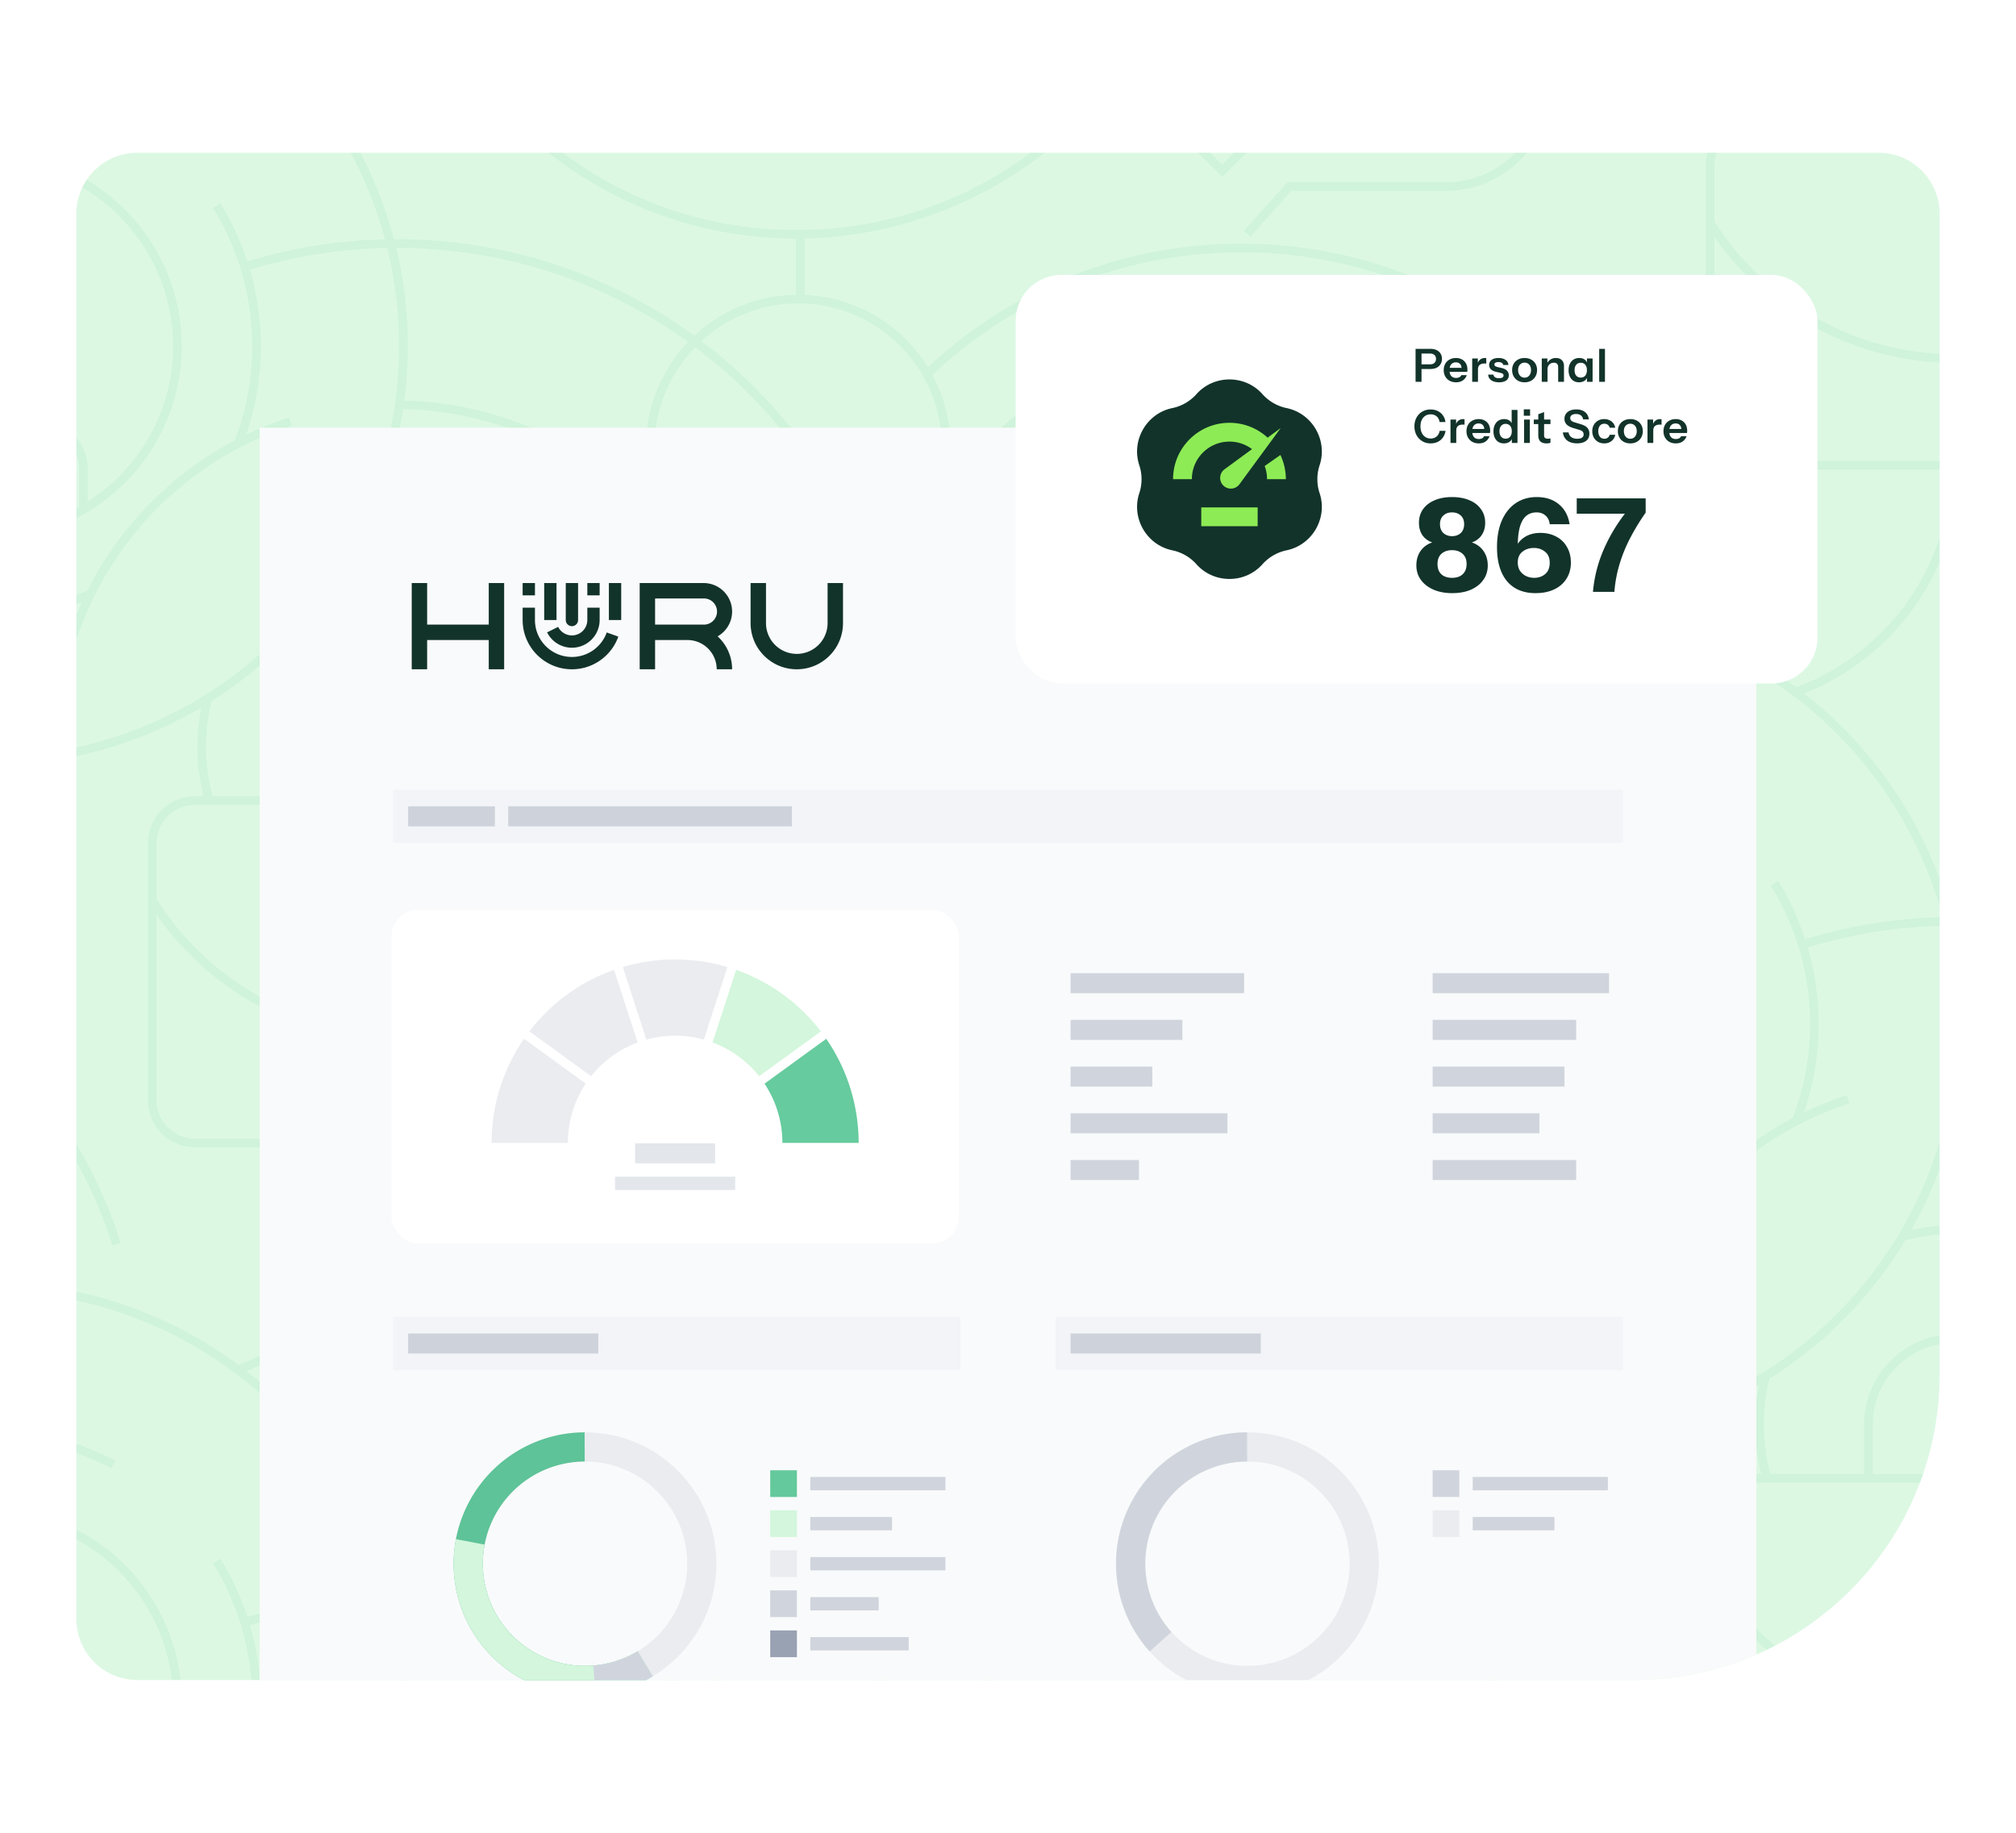
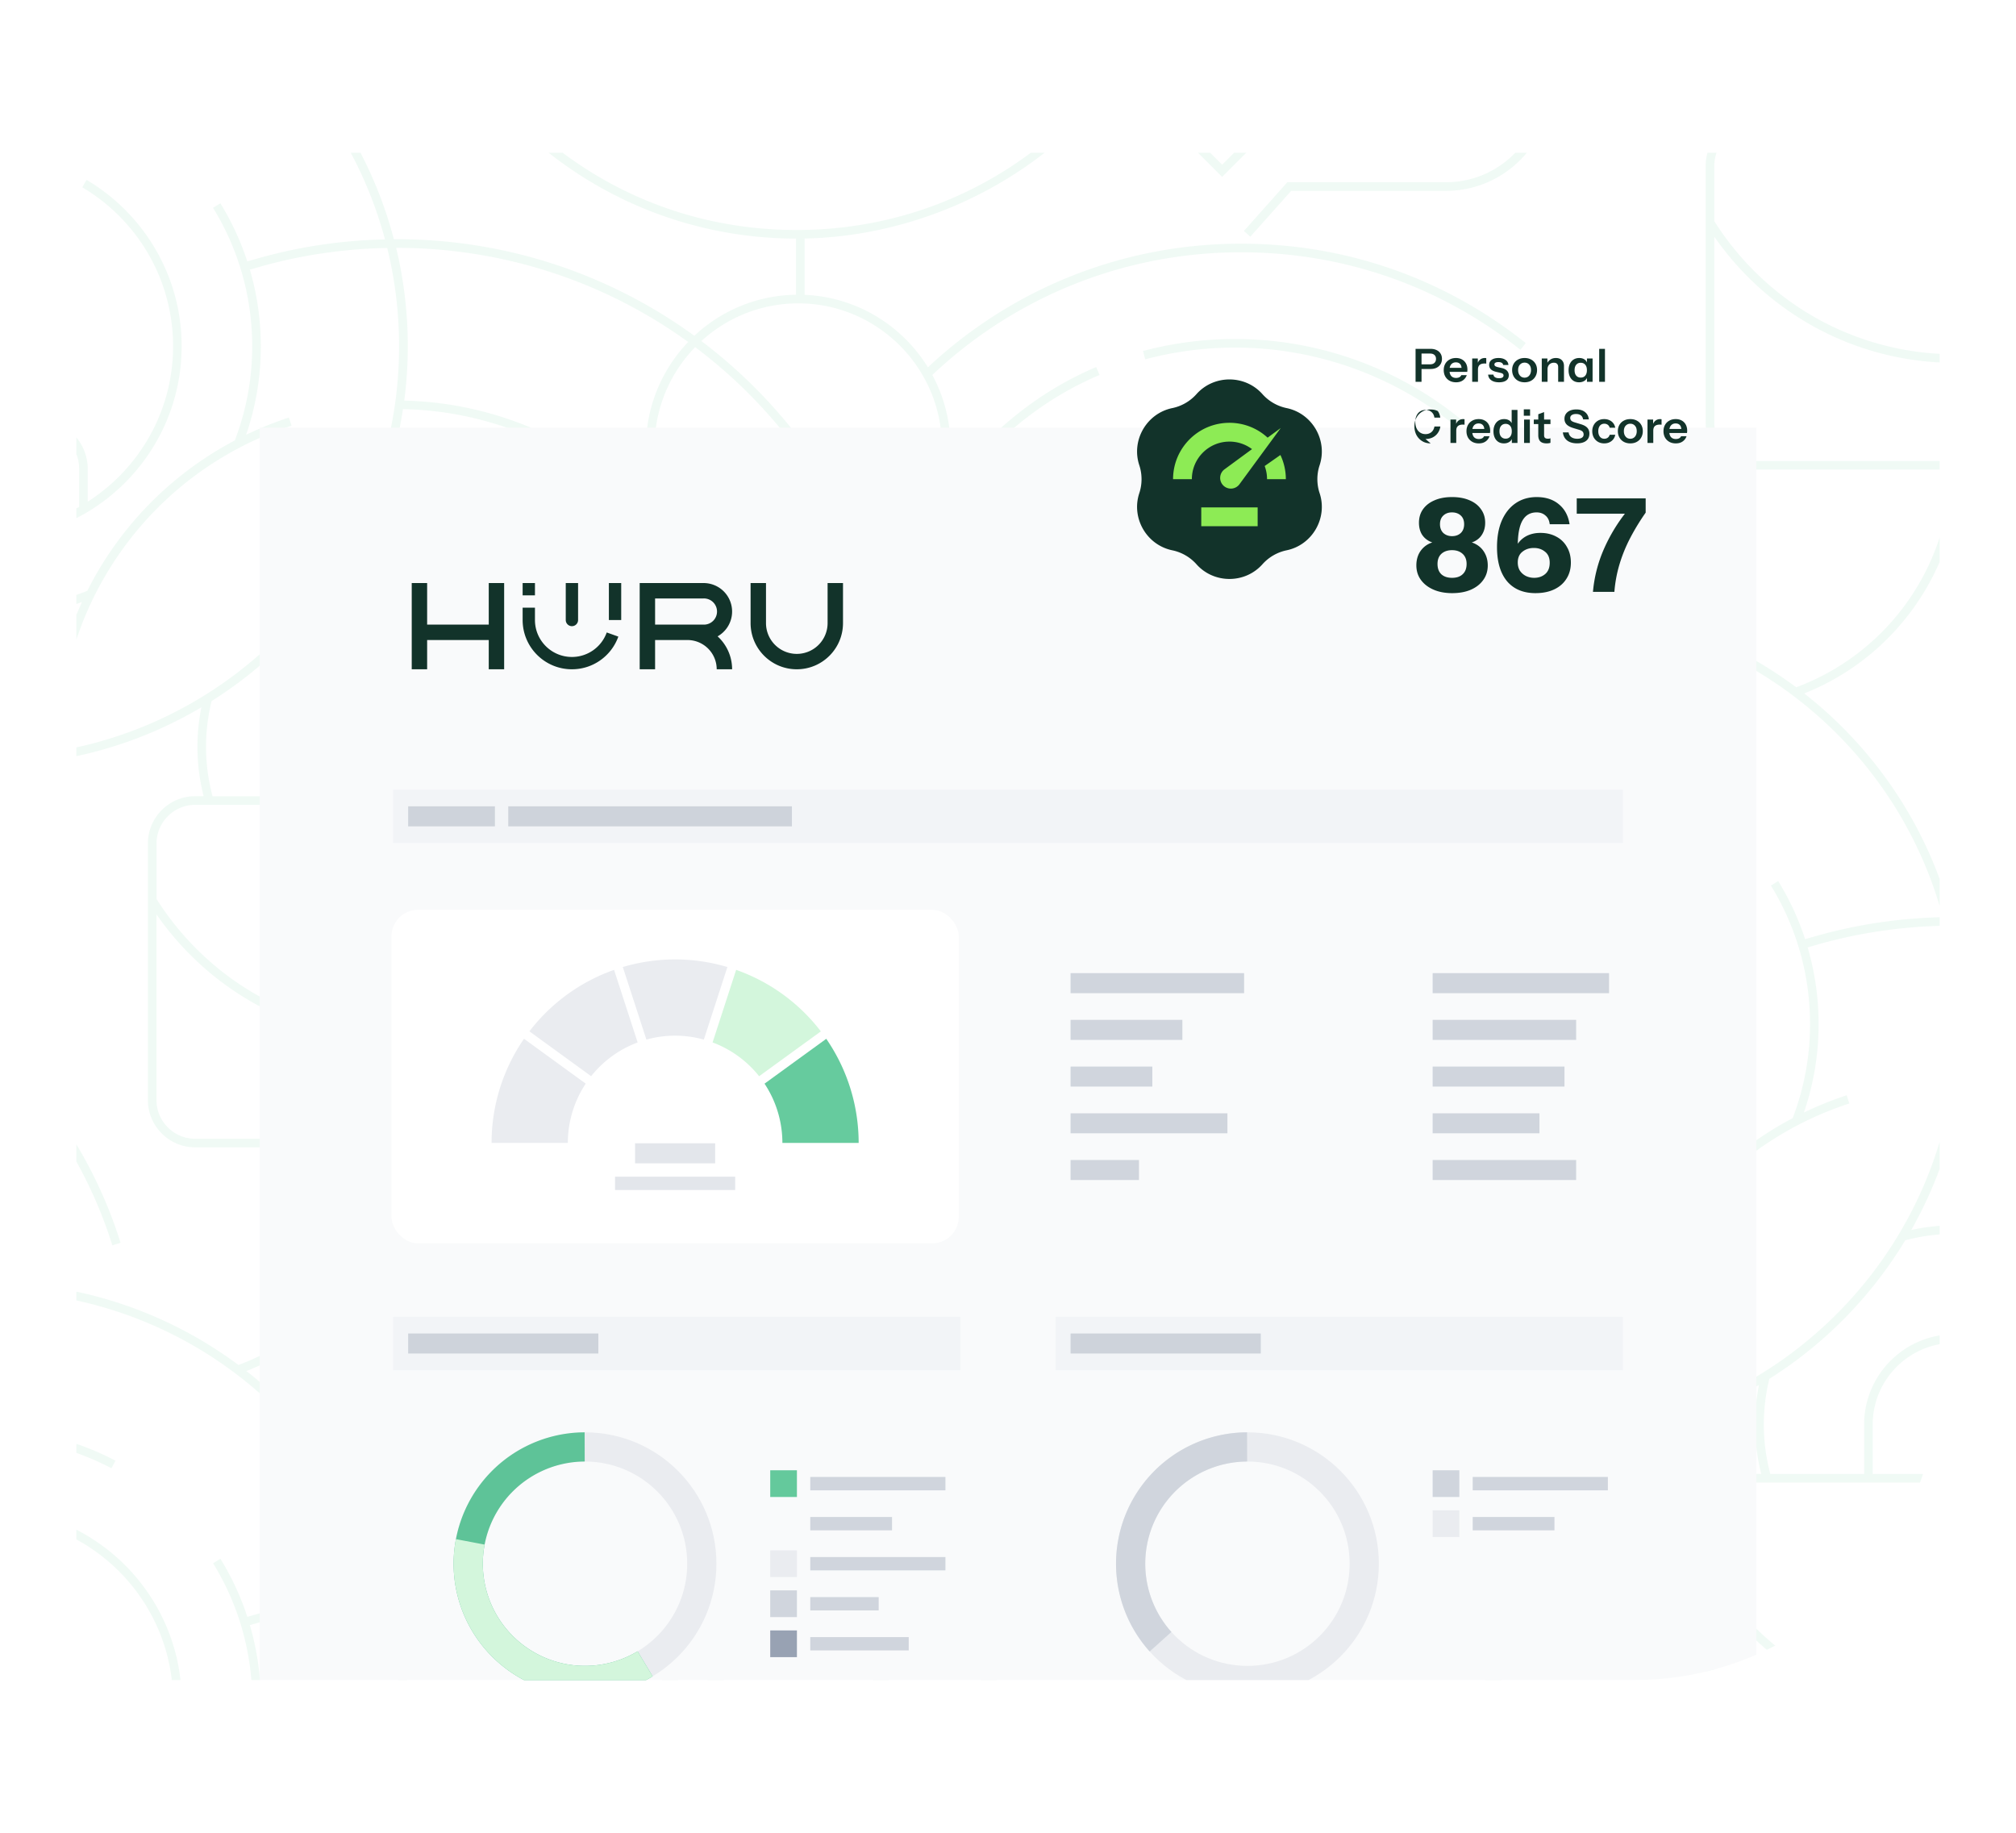
<svg xmlns="http://www.w3.org/2000/svg" fill="none" viewBox="0 0 528 480">
  <path fill="#fff" d="M0 0h528v480H0z" />
  <g clip-path="url(#a)">
    <g clip-path="url(#b)">
-       <path fill="#DCF8E3" d="M-144-115h816v710h-816z" />
      <path fill="#00A95E" fill-rule="evenodd" d="M472.551 536.6c19.743-7.83 34.161-24.835 38.969-44.97a105.15 105.15 0 0 0 5.416 31.614l2.13-.713c-3.533-10.533-5.318-21.562-5.318-32.778v-11.764h43.401v12.312h27.17v-2.252H559.4v-10.06h5.123c6.826 0 12.377-5.555 12.377-12.387v-47.83c11.439 8.889 25.504 13.761 39.981 13.761a65.16 65.16 0 0 0 11.897-1.096v58.746c0 6.569-5.341 11.907-11.897 11.907s-11.897-5.346-11.897-11.907v-40.27h-2.25v40.27c0 7.808 6.346 14.159 14.147 14.159s14.147-6.351 14.147-14.159v-59.204a64.967 64.967 0 0 0 17.283-6.539v14.73h23.666v-2.252h-21.415v-13.784a65.918 65.918 0 0 0 20.14-19.009c.35.471.71.925 1.072 1.381l.196.248v-3.716a69.701 69.701 0 0 1-13.27-40.953c0-14.827 4.929-29.414 13.27-40.923v-3.716a72.81 72.81 0 0 0-5.543 8.07 66.103 66.103 0 0 0-10.06-9.504h.555v-19.399a39.705 39.705 0 0 0-4.763-18.904 118.127 118.127 0 0 1 19.811-15.105v-2.62a120.48 120.48 0 0 0-20.966 15.728c-6.751-10.953-18.64-18.408-32.285-18.979v-14.737h-1.788c19.805-.051 38.689-5.513 55.046-15.69v-2.66l.008-.005-.008-.008v.013c-16.35 10.484-35.363 16.098-55.321 16.098-27.027 0-52.561-10.405-71.899-29.309l-1.575 1.614c19.715 19.268 45.734 29.901 73.287 29.947v14.707c-10.284.143-19.631 4.197-26.637 10.751-22.331-16.246-49.463-25.3-78.035-25.3-.109 0-.219.002-.329.005l-.309.009-.022.001c-4.56-17.372-13.367-33.461-25.856-46.861a109.507 109.507 0 0 0-12.752-11.697c19.743-7.83 34.16-24.835 38.968-44.97a105.206 105.206 0 0 0 5.416 31.614l2.13-.713c-3.533-10.533-5.318-21.561-5.318-32.777V123h43.402v12.313h27.169v-2.253h-24.919V123h5.124c6.826 0 12.377-5.555 12.377-12.387V62.776c11.439 8.889 25.503 13.761 39.981 13.761 4.035 0 8.011-.375 11.897-1.096v58.746c0 6.569-5.341 11.906-11.897 11.906s-11.897-5.345-11.897-11.906v-40.27h-2.25v40.27c0 7.807 6.346 14.159 14.147 14.159s14.147-6.352 14.147-14.159V74.983a65.007 65.007 0 0 0 17.283-6.539v14.73h23.666V80.92h-21.416V67.138a65.926 65.926 0 0 0 20.141-19.01c.348.47.708.924 1.069 1.38h.001l.197.25v-3.716a69.723 69.723 0 0 1-13.269-40.953c0-14.82 4.928-29.414 13.269-40.923v-3.716a72.876 72.876 0 0 0-5.543 8.07 66.043 66.043 0 0 0-10.059-9.504h.555v-19.4a39.703 39.703 0 0 0-4.763-18.903 118.079 118.079 0 0 1 19.81-15.105v-2.62a120.468 120.468 0 0 0-20.965 15.728c-6.751-10.953-18.641-18.408-32.285-18.979V-115h-2.251v14.707c-10.284.143-19.63 4.197-26.636 10.75-22.286-16.245-49.426-25.299-77.99-25.299-.211 0-.421.007-.638.014l-.022.001a4.627 4.627 0 0 0-.045-.165h-2.333c.013.039.023.078.034.119l.001.002.025.089c-11.349.247-22.571 1.914-33.403 5l-2.663.758a70.363 70.363 0 0 0-2.25-5.961h-2.461a69.035 69.035 0 0 1 5.994 28.175c0 8.514-1.538 16.81-4.553 24.677a90.348 90.348 0 0 0-38.669 39.452l-.022-.045c-8.184 3.296-16.855 4.97-25.752 4.97-8.251 0-16.232-1.434-23.674-4.13v-20.277a50.158 50.158 0 0 0 23.674 5.908c27.852 0 50.513-22.68 50.513-50.555 0-10.42-3.173-20.12-8.596-28.175h-2.753c5.716 7.935 9.099 17.665 9.099 28.175 0 17.095-8.927 32.125-22.346 40.713v-8.543c0-7.53-6.511-13.656-14.515-13.656h-22.819c-8.003 0-14.507 6.126-14.507 13.656v8.543c-13.42-8.588-22.346-23.626-22.346-40.713 0-10.51 3.383-20.24 9.099-28.175h-2.723c-5.431 8.055-8.619 17.748-8.619 28.175 0 18.401 9.872 34.527 24.597 43.37v20.684c-15.385-6.201-28.235-17.883-35.931-33.43l-2.018.998c8.094 16.336 21.694 28.535 37.949 34.842v39.684c0 4.842-3.939 8.784-8.777 8.784h-35.278l-15.01 15.022-15.009-15.022h-35.278c-4.839 0-8.777-3.942-8.777-8.784v-72.732c0-4.842 3.938-8.784 8.777-8.784h60.279l-4.546-4.332-.997-1.022v-.001l-.005-.005c-5.278-5.413-30.14-30.91-45.865-47.454h-3.106a2182.26 2182.26 0 0 0 10.375 10.855v39.7h-16.128c-6.083 0-11.027 4.954-11.027 11.035v38.731c-10.246 17.823-29.322 28.889-49.86 28.889-9.519 0-18.955-2.38-27.274-6.877l-1.073 1.982c8.649 4.677 18.453 7.147 28.347 7.147 20.096 0 38.849-10.195 49.86-26.846v25.81c-8.281 7.05-17.748 12.177-28.137 15.225l.63 2.162a78.44 78.44 0 0 0 27.5-14.459v.968c0 6.089 4.951 11.036 11.027 11.036h11.349c-19.398 19.28-45.037 29.872-72.469 29.872-27.432 0-52.561-10.405-71.899-29.309l-1.575 1.615c19.715 19.267 45.734 29.9 73.286 29.947v14.7c-10.284.142-19.63 4.196-26.636 10.75-22.331-16.246-49.463-25.3-78.035-25.3a11.482 11.482 0 0 0-.389.006 60.61 60.61 0 0 0-.247.008h-.024c-4.56-17.371-13.367-33.46-25.857-46.86A109.568 109.568 0 0 0 64.547 4.097c19.743-7.83 34.16-24.835 38.969-44.97a105.178 105.178 0 0 0 5.416 31.614l2.13-.713c-3.533-10.533-5.318-21.561-5.318-32.778v-11.764h43.402V-42.2h27.169v-2.253h-24.919v-10.06h5.123c6.826 0 12.377-5.555 12.377-12.387v-47.822c11.44 8.889 25.504 13.761 39.981 13.761 4.036 0 8.012-.375 11.897-1.096v58.745c0 6.57-5.34 11.907-11.897 11.907-6.556 0-11.896-5.345-11.896-11.907v-40.27h-2.251v40.27c0 7.808 6.346 14.16 14.147 14.16 7.802 0 14.148-6.352 14.148-14.16v-59.203a64.994 64.994 0 0 0 17.282-6.539v14.73h28.302V-115h-2.25v18.423h-23.801v-13.783a65.191 65.191 0 0 0 6.653-4.64h-3.713a62.71 62.71 0 0 1-36.628 11.779c-13.352 0-25.887-4.166-36.546-11.779h-8.394c-13.929 18.806-35.563 29.985-58.974 30.278v-7.118h-2.25v7.11c-23.276-.405-44.745-11.561-58.6-30.27H41.34c14.237 20.09 36.823 32.11 61.374 32.522v7.155h2.251v-7.147c24.641-.3 47.37-12.305 61.682-32.44v48.018c0 5.585-4.546 10.135-10.127 10.135H51.098c-5.581 0-10.127-4.55-10.127-10.135V-115h-2.25v48.108c0 6.831 5.55 12.387 12.377 12.387h51.885C102.488-29.1 86.353-6.39 62.433 2.499A109.05 109.05 0 0 0 6.075-18.747a93.045 93.045 0 0 0-14.537-30.93l-1.83 1.313C.922-32.756 6.855-14.31 6.855 4.976a91.71 91.71 0 0 1-4.178 27.425l2.145.675a93.743 93.743 0 0 0 4.283-28.1c0-7.29-.832-14.46-2.453-21.418C33.035-14.1 57.49-2.148 75.65 17.332 87.757 30.32 96.316 45.883 100.832 62.7c-11.35.248-22.571 1.914-33.403 5l-2.663.758a71.013 71.013 0 0 0-7.051-15.21L55.8 54.435c6.706 10.87 10.254 23.4 10.254 36.239a68.672 68.672 0 0 1-4.553 24.676 90.347 90.347 0 0 0-38.669 39.452l-.022-.045c-8.184 3.296-16.848 4.97-25.752 4.97-8.25 0-16.232-1.434-23.673-4.129V135.32a50.15 50.15 0 0 0 23.673 5.909c27.852 0 50.513-22.68 50.513-50.556 0-27.875-22.66-50.555-50.513-50.555a50.179 50.179 0 0 0-26.284 7.403c8.942-12.26 13.788-26.997 13.788-42.432 0-39.76-32.323-72.109-72.05-72.109-22.893 0-43.319 10.743-56.528 27.455v3.73c12.692-17.514 33.305-28.933 56.529-28.933 38.488 0 69.798 31.336 69.798 69.857 0 18.318-7.036 35.63-19.803 48.746-9.819 9.234-15.97 22.327-15.97 36.839 0 18.4 9.872 34.526 24.596 43.37v20.683c-15.384-6.201-28.234-17.883-35.93-33.431l-2.018.999c8.094 16.336 21.693 28.536 37.948 34.842v39.684c0 4.842-3.938 8.784-8.776 8.784H-72.92l-15.01 15.022-15.01-15.022h-35.27a8.714 8.714 0 0 1-5.791-2.2v2.793a10.984 10.984 0 0 0 5.791 1.659h11.349A104.175 104.175 0 0 1-144 221.626v2.672a106.203 106.203 0 0 0 20.306-16.441h19.833l15.947 15.961 15.948-15.961h34.347c6.084 0 11.027-4.955 11.027-11.036v-38.858a71.736 71.736 0 0 0 23.674 4.001 71.434 71.434 0 0 0 24.394-4.309c-5.326 11.621-8.252 24.497-8.252 37.92 0 .314.007.624.014.935v.002l.005.261.004.213a107.86 107.86 0 0 1-15.04 1.201v-19.016h-2.25v20.811c0 13.911-11.312 25.232-25.212 25.232h-41.579l-11.379 12.77 1.68 1.502 10.704-12.012h40.567c14.987 0 27.207-12.08 27.454-27.027 19.886-.203 38.526-5.721 54.556-15.21a52.486 52.486 0 0 0-1.035 10.345c0 4.385.547 8.731 1.62 12.943h-2.22c-6.826 0-12.377 5.556-12.377 12.387v67.184c0 6.832 5.55 12.388 12.377 12.388h51.885c-.495 25.405-16.63 48.115-40.55 57.004A109.054 109.054 0 0 0 6.09 336.241a93.048 93.048 0 0 0-14.537-30.93l-1.83 1.314C.937 322.233 6.87 340.678 6.87 359.965c0 9.354-1.41 18.581-4.178 27.425l2.145.675a93.74 93.74 0 0 0 4.283-28.1c0-7.29-.832-14.459-2.453-21.419 26.382 2.343 50.836 14.294 68.996 33.776 12.107 12.988 20.666 28.551 25.182 45.368-11.35.247-22.571 1.914-33.403 5l-2.663.758a71.002 71.002 0 0 0-7.051-15.21l-1.913 1.186c6.706 10.871 10.254 23.401 10.254 36.238a68.669 68.669 0 0 1-4.553 24.677 90.342 90.342 0 0 0-38.669 39.452l-.022-.045c-8.184 3.295-16.855 4.97-25.752 4.97-8.25 0-16.232-1.434-23.673-4.13v-20.277a50.15 50.15 0 0 0 23.673 5.908c27.852 0 50.513-22.68 50.513-50.555s-22.66-50.555-50.513-50.555a50.17 50.17 0 0 0-26.284 7.403c8.942-12.26 13.788-26.997 13.788-42.432 0-39.76-32.323-72.109-72.05-72.109-22.893 0-43.319 10.743-56.528 27.454v3.732c12.692-17.515 33.305-28.934 56.529-28.934 38.488 0 69.798 31.336 69.798 69.857 0 18.318-7.036 35.63-19.803 48.745-9.819 9.234-15.97 22.327-15.97 36.839 0 18.401 9.872 34.527 24.596 43.371v20.683c-15.385-6.201-28.234-17.883-35.93-33.431l-2.018.999c8.094 16.336 21.693 28.535 37.948 34.842v39.684c0 4.842-3.938 8.784-8.776 8.784h-35.278l-15.01 15.022-15.01-15.022h-35.285a8.714 8.714 0 0 1-5.791-2.2v2.793a10.984 10.984 0 0 0 5.791 1.659h11.349A103.835 103.835 0 0 1-144 576.614v2.673a105.91 105.91 0 0 0 20.298-16.441h19.833l15.948 15.961 15.947-15.961h34.348c6.083 0 11.027-4.955 11.027-11.036v-38.859a71.737 71.737 0 0 0 23.673 4.002 71.458 71.458 0 0 0 24.394-4.309c-5.326 11.621-8.251 24.496-8.251 37.92 0 .314.006.624.013.936l.01.475a107.859 107.859 0 0 1-15.04 1.201V534.16h-2.25v20.81c0 13.912-11.313 25.233-25.212 25.233h-41.58l-11.379 12.77 1.68 1.502 10.705-12.012h40.566c14.988 0 27.207-12.08 27.455-27.027 19.885-.203 38.526-5.721 54.556-15.21a52.486 52.486 0 0 0-1.036 10.345c0 4.384.548 8.731 1.62 12.943h-2.22c-6.826 0-12.377 5.555-12.377 12.387v19.077h2.25v-.511c.06.086.123.171.184.255.062.085.124.169.184.256h2.768a74.918 74.918 0 0 1-3.083-4.475l-.052.038v-14.64c0-5.585 4.546-10.135 10.126-10.135h105.422c5.581 0 10.126 4.55 10.126 10.135v15.165a75.741 75.741 0 0 1-2.715 3.912h8.394a60.981 60.981 0 0 1-3.428-2.613v-16.464c0-6.832-5.551-12.387-12.377-12.387h-7.524a62.648 62.648 0 0 1-3.255-19.947c0-34.842 28.324-63.19 63.137-63.19 18.685 0 36.283 8.273 48.375 22.702a71.712 71.712 0 0 0-8.791 34.489 71.939 71.939 0 0 0 12.849 41.096 64.026 64.026 0 0 1-15.805 16.321h3.713a65.952 65.952 0 0 0 13.487-14.377 68.889 68.889 0 0 0 3.631 4.475l.022 3.371v6.524h2.251v-7.373a748.565 748.565 0 0 0 6.916 7.373h3.105c-3.93-4.137-7.291-7.711-9.639-10.278-11.791-12.898-18.28-29.64-18.28-47.132 0-38.52 31.31-69.856 69.798-69.856 38.489 0 69.799 31.336 69.799 69.856 0 18.318-7.036 35.63-19.803 48.746a50.935 50.935 0 0 0-7.344 8.664h2.723c8.769-12.178 23.051-20.128 39.164-20.128 16.112 0 30.394 7.95 39.163 20.128h2.753c-9.084-13.491-24.484-22.38-41.924-22.38A50.178 50.178 0 0 0 378.764 580c8.941-12.259 13.787-26.997 13.787-42.432 0-39.759-32.322-72.109-72.049-72.109-26.396 0-49.522 14.287-62.064 35.533a66.047 66.047 0 0 0-10.059-9.504h.555v-19.4a39.712 39.712 0 0 0-4.763-18.903c21.94-20.721 50.632-32.132 80.817-32.132 26.892 0 52.208 8.829 73.212 25.533l1.402-1.765c-21.408-17.019-47.212-26.02-74.614-26.02-30.582 0-59.664 11.494-81.973 32.379-6.751-10.953-18.64-18.408-32.285-18.979v-14.737h-2.108c27.62 0 55.637-11.411 75.635-32.124h19.833l15.947 15.961 15.948-15.961h34.348c6.083 0 11.026-4.955 11.026-11.036v-38.858a71.74 71.74 0 0 0 23.674 4.001 71.436 71.436 0 0 0 24.394-4.309c-5.326 11.621-8.251 24.497-8.251 37.92 0 .234.003.467.008.7l.005.228c.003.16.007.321.009.483a107.85 107.85 0 0 1-15.04 1.202v-19.017h-2.25v20.811c0 13.911-11.312 25.232-25.211 25.232h-41.579l-11.38 12.77 1.681 1.502 10.704-12.012h40.566c14.987 0 27.207-12.079 27.447-27.027 19.885-.202 38.526-5.72 54.556-15.21a52.413 52.413 0 0 0 .585 23.288h-2.22c-6.826 0-12.377 5.556-12.377 12.388v67.183c0 6.832 5.551 12.388 12.377 12.388h51.885c-.495 25.405-16.63 48.115-40.551 57.004a109.045 109.045 0 0 0-56.356-21.246c-2.873-11.044-7.757-21.494-14.538-30.931l-1.83 1.314c11.214 15.608 17.148 34.053 17.148 53.34a91.745 91.745 0 0 1-4.178 27.425l2.145.675a93.737 93.737 0 0 0 4.283-28.1c0-7.29-.833-14.459-2.453-21.419 26.382 2.343 50.836 14.295 68.996 33.776 12.054 12.936 20.598 28.423 25.121 45.158h2.333c-4.575-17.313-13.359-33.333-25.811-46.697a109.586 109.586 0 0 0-12.752-11.696l.052.03ZM208.622 417.464h-.142v14.707c-10.284.143-19.631 4.197-26.637 10.751-22.331-16.246-49.462-25.3-78.034-25.3l-.142.001-.281.006-.17.006h-.018l-.01.001h-.023l-.017.001c-4.56-17.372-13.367-33.461-25.856-46.861a109.546 109.546 0 0 0-12.752-11.697c19.743-7.83 34.16-24.834 38.969-44.969a105.173 105.173 0 0 0 5.415 31.613l2.131-.713c-3.533-10.533-5.319-21.561-5.319-32.777v-11.764h43.402v12.312h27.169v-2.252h-24.918v-10.06h5.123c6.826 0 12.377-5.556 12.377-12.388v-47.837c11.439 8.889 25.504 13.761 39.981 13.761a65.16 65.16 0 0 0 11.897-1.096v58.746c0 6.569-5.341 11.906-11.897 11.906s-11.897-5.345-11.897-11.906v-40.27h-2.25v40.27c0 7.807 6.346 14.159 14.147 14.159s14.147-6.352 14.147-14.159v-59.204a64.967 64.967 0 0 0 17.283-6.539v14.73h28.302v-28.041c4.088 4.43 10.381 11.044 17.283 18.228v39.7h-16.128c-6.083 0-11.027 4.955-11.027 11.036v38.731c-10.246 17.822-29.322 28.888-49.86 28.888-9.519 0-18.955-2.38-27.274-6.877l-1.073 1.982c8.649 4.677 18.453 7.147 28.347 7.147 20.096 0 38.849-10.195 49.86-26.846v25.81c-8.281 7.05-17.747 12.177-28.137 15.225l.63 2.162a78.422 78.422 0 0 0 27.5-14.459v.976c0 6.089 4.951 11.036 11.027 11.036h11.349c-19.398 19.279-45.037 29.872-72.469 29.872-27.432 0-52.561-10.405-71.899-29.309l-1.575 1.614c19.758 19.309 45.847 29.947 73.466 29.947Zm2.116-354.98h-.843c27.22-.334 54.705-11.712 74.407-32.118h19.833l15.947 15.961 15.948-15.96h34.348c6.083 0 11.026-4.956 11.026-11.037v-38.858a71.74 71.74 0 0 0 23.674 4.001 71.44 71.44 0 0 0 24.394-4.309c-5.326 11.622-8.251 24.497-8.251 37.92 0 .473.015.939.022 1.412a107.911 107.911 0 0 1-15.04 1.2V1.68h-2.25v20.811c0 13.911-11.312 25.233-25.211 25.233h-41.579l-11.38 12.77 1.681 1.501 10.704-12.012h40.566c14.987 0 27.207-12.08 27.447-27.026 19.885-.203 38.526-5.721 54.556-15.21a52.42 52.42 0 0 0 .585 23.288h-2.22c-6.826 0-12.377 5.555-12.377 12.387v67.184c0 6.832 5.551 12.387 12.377 12.387h51.885c-.495 25.405-16.63 48.115-40.551 57.004a109.045 109.045 0 0 0-56.356-21.246c-2.873-11.044-7.757-21.494-14.538-30.931l-1.83 1.314c11.214 15.608 17.148 34.054 17.148 53.34a91.74 91.74 0 0 1-4.178 27.425l2.145.676a93.749 93.749 0 0 0 4.283-28.101c0-7.289-.833-14.459-2.453-21.418 26.382 2.342 50.836 14.294 68.996 33.776 12.107 12.987 20.666 28.55 25.181 45.367-11.349.248-22.571 1.914-33.402 5l-2.663.758a71.03 71.03 0 0 0-7.051-15.21l-1.913 1.186c6.706 10.871 10.254 23.401 10.254 36.239a68.681 68.681 0 0 1-4.553 24.677 90.348 90.348 0 0 0-38.669 39.451l-.022-.045c-8.184 3.296-16.848 4.97-25.752 4.97-8.251 0-16.232-1.434-23.674-4.129v-20.278a50.155 50.155 0 0 0 23.674 5.909c27.852 0 50.513-22.68 50.513-50.555s-22.661-50.555-50.513-50.555a50.178 50.178 0 0 0-26.284 7.402c8.941-12.26 13.787-26.997 13.787-42.432 0-39.759-32.322-72.109-72.049-72.109-26.396 0-49.522 14.287-62.072 35.533a66.057 66.057 0 0 0-10.059-9.505h.555v-19.399a39.701 39.701 0 0 0-4.763-18.903c21.941-20.721 50.633-32.132 80.818-32.132 26.891 0 52.208 8.828 73.211 25.532l1.403-1.764c-21.409-17.02-47.213-26.02-74.614-26.02-30.583 0-59.665 11.5-81.973 32.379-6.751-10.953-18.641-18.408-32.285-18.979V62.483Zm170.659-117.14c0-6.29 5.498-11.403 12.257-11.403h22.818c6.759 0 12.265 5.12 12.265 11.404v9.902a47.955 47.955 0 0 1-23.674 6.231 47.977 47.977 0 0 1-23.674-6.231v-9.902h.008Zm-93.232-47.146a7535.685 7535.685 0 0 0 35.773 36.884l.495.473h-36.268v-37.357ZM665.256-29.4a71.713 71.713 0 0 0-8.791 34.489 71.989 71.989 0 0 0 12.842 41.096c-11.822 17.604-31.362 28.1-52.426 28.1-14.56 0-28.692-5.113-39.981-14.4V43.422c0-6.832-5.551-12.387-12.377-12.387h-7.524a62.676 62.676 0 0 1-3.255-19.948c0-34.842 28.324-63.19 63.137-63.19 18.686 0 36.283 8.273 48.375 22.703ZM511.85-5.557c-13.03 0-23.629 10.608-23.629 23.649v12.943h-24.566a50.049 50.049 0 0 1-1.703-12.943c0-4.054.488-8.078 1.448-11.975A110.553 110.553 0 0 0 499-30.166a49.925 49.925 0 0 1 12.85-1.674c17.343 0 33.178 8.806 42.366 23.55l.271-.165a65.252 65.252 0 0 0-2.978 19.55 65.05 65.05 0 0 0 3.135 19.947h-19.165V18.099c0-13.04-10.6-23.648-23.629-23.648v-.008Zm21.378 23.649v12.943h-42.757V18.092c0-11.794 9.594-21.396 21.379-21.396 11.784 0 21.378 9.602 21.378 21.396Zm44.1-59.076c-10.015 7.635-17.763 18.093-22.061 30.18-9.707-14.61-25.827-23.288-43.425-23.288-3.81 0-7.583.42-11.274 1.23a108.912 108.912 0 0 0 12.955-37.484 88.812 88.812 0 0 1 10.154.778l.017.003a70.71 70.71 0 0 1 2.348.352l.068.012c.053.01.105.019.157.026.66.113 1.32.226 1.98.353a8.441 8.441 0 0 1 .248.049c.083.017.165.034.247.049l.43.085c.456.09.912.18 1.363.283l.608.135.554.126c.371.083.741.166 1.111.257.186.043.366.091.55.14l.118.032c.533.136 1.065.27 1.59.413l.698.203c.422.116.839.238 1.26.36l.285.083c.232.067.465.142.697.218a55.36 55.36 0 0 1 1.531.488l.652.225.568.195h.001c.331.113.663.226.992.345a8.9 8.9 0 0 1 .267.1c.107.04.215.081.325.118.533.195 1.073.398 1.605.6l.05.02.093.037.113.045.136.054.118.047.106.043.077.031.374.15c.372.148.744.297 1.109.452l.019.008a2.51 2.51 0 0 1 .121.05 40.414 40.414 0 0 1 .257.115 117.206 117.206 0 0 1 1.899.835l.002.001h.001l.063.029a85.21 85.21 0 0 1 2.029.96.468.468 0 0 1 .049.029 88.462 88.462 0 0 1 26.6 19.947v.473h.165v.008Zm39.726-57.072c20.756 0 37.633 16.9 37.633 37.665v18.145c-9.204-6.569-19.945-10.653-31.28-11.786a133.566 133.566 0 0 0-31.73-34.159c6.699-6.126 15.603-9.872 25.369-9.872l.008.007ZM579.42-60.384c0-10.17 4.057-19.41 10.634-26.197 11.752 8.813 22.088 19.69 30.503 32.331a64.988 64.988 0 0 0-41.137 11.734v-17.867Zm-67.6-52.206c27.957 0 54.518 8.821 76.414 24.654-6.848 7.17-11.064 16.877-11.064 27.553v15.6a90.707 90.707 0 0 0-23.576-17.62l-.016-.01-.014-.005a79.474 79.474 0 0 0-1.958-.983c-.067-.038-.142-.068-.21-.105a83.044 83.044 0 0 0-1.838-.864 4.73 4.73 0 0 1-.176-.082l-.029-.015c-.049-.023-.097-.046-.147-.068a72.642 72.642 0 0 0-1.741-.758l-.472-.203a75.472 75.472 0 0 0-1.643-.668 17.26 17.26 0 0 1-.416-.168h-.001l-.175-.072c-.517-.203-1.042-.398-1.566-.593h-.002l-.284-.107c-.132-.05-.264-.1-.399-.149a89.97 89.97 0 0 0-1.206-.42l-.309-.105a31.952 31.952 0 0 1-.194-.066l-.181-.062-.183-.063-.192-.065a56.718 56.718 0 0 0-1.109-.353l-.384-.12a93.372 93.372 0 0 0-.795-.247c-.494-.15-.996-.293-1.498-.435h-.002a25.316 25.316 0 0 1-.232-.068 61.397 61.397 0 0 0-1.698-.454l-.426-.11c-.255-.067-.502-.134-.757-.195a60.8 60.8 0 0 0-1.481-.342l-.147-.033-.119-.027-.067-.016-.047-.011a73.496 73.496 0 0 0-1.634-.345h-.001l-.221-.045a158.348 158.348 0 0 1-.562-.114l-.094-.02a17.96 17.96 0 0 0-.293-.06 86.773 86.773 0 0 0-2.138-.375 19.247 19.247 0 0 0-.217-.038 70.232 70.232 0 0 0-2.191-.323 1.664 1.664 0 0 1-.083-.013 90.175 90.175 0 0 0-10.193-.805c.607-4.662.922-9.407.922-14.234 0-8.769-1.035-17.41-3.045-25.766h.09v-.007ZM423.471 19.128c0-.172-.004-.344-.007-.516-.004-.175-.008-.35-.008-.528 0-38.385 24.476-72.184 60.895-84.098l-.698-2.14a92.678 92.678 0 0 0-11.207 4.52c2.558-7.44 3.856-15.225 3.856-23.198 0-6.84-.983-13.589-2.873-20.06l2.618-.743c10.816-3.078 22.023-4.715 33.365-4.925a107.825 107.825 0 0 1 3.105 25.728c0 53.017-38.533 97.191-89.046 105.96Zm25.512 24.294c0-5.586 4.545-10.135 10.126-10.135h105.422c5.58 0 10.126 4.55 10.126 10.135v15.165c-13.735 21.156-36.696 33.873-61.682 34.189v-7.117h-2.25v7.11c-25.077-.436-48.068-13.35-61.683-34.745l-.052.037v-14.64h-.007Zm10.126 77.319c-5.581 0-10.126-4.55-10.126-10.135V61.988c14.214 20.397 36.98 32.612 61.742 33.032v7.155h2.25v-7.147c24.641-.3 47.377-12.305 61.682-32.44v48.018c0 5.585-4.546 10.135-10.126 10.135H459.109ZM20.741 132.745a47.94 47.94 0 0 1-23.667 6.231 47.99 47.99 0 0 1-23.673-6.231v-9.902c0-6.291 5.498-11.404 12.257-11.404H8.476c6.759 0 12.265 5.12 12.265 11.404v9.902Zm-49.59-9.902v8.543c-13.42-8.588-22.347-23.626-22.347-40.712 0-26.637 21.649-48.303 48.263-48.303 26.614 0 48.262 21.666 48.262 48.303 0 17.094-8.926 32.124-22.346 40.712v-8.543c0-7.53-6.51-13.656-14.514-13.656H-14.35c-8.004 0-14.507 6.126-14.507 13.656h.007Zm49.59 364.898a47.94 47.94 0 0 1-23.667 6.232 47.99 47.99 0 0 1-23.673-6.232v-9.902c0-6.291 5.498-11.404 12.257-11.404H8.476c6.759 0 12.265 5.12 12.265 11.404v9.902Zm-49.59-9.902v8.544c-13.42-8.589-22.347-23.626-22.347-40.713 0-26.637 21.649-48.303 48.263-48.303 26.614 0 48.262 21.666 48.262 48.303 0 17.094-8.926 32.124-22.346 40.713v-8.544c0-7.53-6.51-13.656-14.514-13.656H-14.35c-8.004 0-14.507 6.126-14.507 13.656h.007Zm111.324 85.69v-12.943c0-11.794 9.594-21.396 21.379-21.396 11.784 0 21.378 9.602 21.378 21.396v12.943H82.475Zm61.03-19.947a65.047 65.047 0 0 0 3.135 19.947h-19.165v-12.943c0-13.04-10.599-23.648-23.629-23.648-13.03 0-23.629 10.608-23.629 23.648v12.943H55.66a50.04 50.04 0 0 1-1.703-12.943c0-4.054.487-8.078 1.447-11.974a110.563 110.563 0 0 0 35.601-36.284 49.928 49.928 0 0 1 12.85-1.681c17.342 0 33.177 8.806 42.366 23.55l.27-.165a65.287 65.287 0 0 0-2.978 19.55h-.007Zm-39.651-45.18c17.593 0 33.71 8.675 43.417 23.278 4.299-12.086 12.047-22.543 22.06-30.177h-.165v-.473a88.456 88.456 0 0 0-26.599-19.948c-.026-.011-.05-.024-.075-.037l-.047-.025-.028-.013c-.615-.3-1.238-.585-1.86-.871a1.515 1.515 0 0 1-.084-.036l-.02-.009-.075-.036-.007-.003-.038-.018-.054-.025a88.91 88.91 0 0 0-1.755-.766c-.135-.052-.27-.113-.405-.173a77.403 77.403 0 0 0-1.665-.675 8.642 8.642 0 0 0-.32-.132l-.109-.043-.089-.035a55.16 55.16 0 0 0-1.589-.601h-.001l-.3-.113-.3-.112a48.848 48.848 0 0 0-1.545-.541c-.218-.075-.436-.15-.661-.225a93.48 93.48 0 0 0-1.522-.481c-.233-.067-.473-.15-.705-.217-.503-.158-1.021-.301-1.531-.443a81.045 81.045 0 0 0-.705-.203c-.525-.142-1.05-.278-1.575-.413a8.323 8.323 0 0 1-.362-.091l-.003-.001c-.107-.028-.212-.056-.318-.08-.395-.098-.79-.187-1.187-.278l-.463-.105a14.156 14.156 0 0 1-.311-.072l-.311-.071a70.85 70.85 0 0 0-1.778-.36l-.142-.031-.068-.015-.055-.012a6.618 6.618 0 0 0-.245-.047c-.653-.121-1.306-.233-1.958-.346l-.057-.01a5.632 5.632 0 0 0-.288-.05c-.728-.112-1.455-.225-2.183-.323a.358.358 0 0 1-.045-.009 88.294 88.294 0 0 0-10.194-.786 108.895 108.895 0 0 1-12.955 37.484 52.49 52.49 0 0 1 11.275-1.231Zm105.211-63.956c20.756 0 37.641 16.899 37.641 37.665v18.145c-9.204-6.569-19.946-10.653-31.28-11.786a133.568 133.568 0 0 0-31.73-34.159c6.699-6.126 15.602-9.872 25.369-9.872v.007Zm-37.633 37.665c0-10.171 4.056-19.411 10.633-26.198 11.753 8.813 22.088 19.691 30.503 32.332a64.982 64.982 0 0 0-41.136 11.734v-17.868Zm-67.608-52.207c27.956 0 54.526 8.822 76.414 24.655-6.849 7.169-11.064 16.876-11.064 27.552v15.6a90.884 90.884 0 0 0-23.546-17.612c-.023-.008-.038-.023-.06-.03a81.3 81.3 0 0 0-1.958-.984c-.075-.037-.143-.075-.218-.105a83.308 83.308 0 0 0-1.838-.863c-.12-.053-.232-.113-.352-.165a81.359 81.359 0 0 0-1.733-.758c-.157-.068-.322-.143-.48-.211a80.853 80.853 0 0 0-1.643-.668c-.195-.075-.39-.157-.592-.24a125.19 125.19 0 0 0-1.568-.593c-.113-.041-.225-.085-.338-.128l-.085-.033-.08-.03-.172-.064a87.007 87.007 0 0 0-1.949-.673 50.008 50.008 0 0 0-.289-.099l-.027-.009c-.331-.11-.661-.214-.991-.317l-.146-.046-.137-.043-.079-.025-.133-.042a19.95 19.95 0 0 1-.291-.092c-.17-.054-.339-.108-.511-.156-.495-.15-.998-.293-1.493-.428-.27-.075-.533-.157-.803-.233l-.095-.026-.088-.023a9.354 9.354 0 0 0-.225-.06l-.616-.16-.009-.002-.519-.134c-.255-.067-.511-.135-.766-.195a55.494 55.494 0 0 0-1.48-.343l-.147-.032-.216-.051-.259-.06a5.852 5.852 0 0 0-.23-.047c-.586-.128-1.171-.24-1.756-.361-.088-.016-.176-.035-.265-.054-.108-.022-.216-.045-.327-.066-.645-.12-1.29-.232-1.936-.337a11.406 11.406 0 0 1-.164-.029l-.07-.013-.005-.001-.181-.033a68.287 68.287 0 0 0-2.19-.322c-.06-.008-.128-.023-.188-.03a89.996 89.996 0 0 0-10.089-.789c.608-4.662.923-9.406.923-14.234 0-8.768-1.035-17.409-3.045-25.765h.09l.015.007Zm.705 25.766c0 53.017-38.534 97.191-89.047 105.96 0-.172-.003-.344-.007-.517-.004-.174-.008-.35-.008-.527 0-38.385 24.477-72.184 60.895-84.098l-.698-2.14a92.678 92.678 0 0 0-11.207 4.52 71.133 71.133 0 0 0 3.856-23.198 71.53 71.53 0 0 0-2.873-20.06l2.61-.743c10.817-3.078 22.024-4.715 33.366-4.925a107.827 107.827 0 0 1 3.105 25.728h.008Zm324.208-135.427a47.948 47.948 0 0 1-23.674 6.231 47.971 47.971 0 0 1-23.674-6.231v-9.902c0-6.291 5.499-11.404 12.257-11.404h22.819c6.758 0 12.264 5.12 12.264 11.404v9.902h.008ZM209.065 79.45c20.756 0 37.641 16.9 37.641 37.672v18.146a64.904 64.904 0 0 0-31.28-11.787 133.587 133.587 0 0 0-31.73-34.159c6.699-6.126 15.602-9.872 25.369-9.872Zm3.503 43.798c-8.415-12.641-18.75-23.518-30.503-32.331-6.577 6.786-10.633 16.019-10.633 26.198v17.867a64.981 64.981 0 0 1 37.468-11.839c1.23 0 2.453.038 3.668.105Zm-108.744-58.34c27.956 0 54.526 8.821 76.414 24.654-6.849 7.17-11.064 16.877-11.064 27.553v15.6a90.721 90.721 0 0 0-23.524-17.597l-.041-.022v-.001h-.001l-.016-.01-.011-.005-.013-.007a93.805 93.805 0 0 0-1.928-.969c-.083-.037-.158-.082-.24-.12-.427-.208-.858-.409-1.289-.61l-.322-.15-.205-.096a67.862 67.862 0 0 0-2.077-.916l-.255-.112-.177-.078-.078-.035a72.104 72.104 0 0 0-1.606-.653l-.035-.014-.04-.016-.061-.025-.094-.039c-.13-.053-.26-.106-.392-.154-.51-.203-1.02-.39-1.538-.578l-.154-.058h-.002a55.386 55.386 0 0 0-1.546-.551 72.198 72.198 0 0 1-.496-.172l-.16-.055c-.207-.071-.411-.142-.62-.207-.488-.158-.975-.316-1.463-.466-.116-.035-.233-.073-.35-.11a46.014 46.014 0 0 0-1.777-.521l-.161-.045c-.138-.037-.275-.077-.412-.116h-.002c-.136-.04-.272-.079-.411-.116a65.1 65.1 0 0 0-.846-.222c-.225-.058-.451-.116-.676-.176l-.788-.203c-.532-.127-1.064-.247-1.596-.367l-.002-.001-.093-.02-.076-.017-.198-.045-.105-.024a5.74 5.74 0 0 0-.14-.032l-.123-.027c-.57-.128-1.148-.24-1.725-.353a16.357 16.357 0 0 1-.615-.127 85.164 85.164 0 0 0-1.913-.338c-.075-.011-.148-.025-.221-.038a70.209 70.209 0 0 0-2.389-.36c-.068-.008-.136-.023-.203-.03a90.033 90.033 0 0 0-10.089-.788c.607-4.663.923-9.407.923-14.234 0-8.77-1.036-17.41-3.046-25.766h.09l-.022-.015Zm.03 107.033c-13.03 0-23.63 10.608-23.63 23.649v12.943H55.667a50.05 50.05 0 0 1-1.703-12.943c0-4.054.488-8.078 1.448-11.975a110.56 110.56 0 0 0 35.6-36.283 49.928 49.928 0 0 1 12.85-1.682c17.343 0 33.178 8.807 42.367 23.551l.27-.165a65.253 65.253 0 0 0-2.978 19.549c0 6.81 1.065 13.506 3.135 19.948H127.49V195.59c0-13.041-10.599-23.649-23.629-23.649h-.007Zm21.378 23.649v12.943H82.475V195.59c0-11.794 9.594-21.396 21.379-21.396 11.784 0 21.378 9.602 21.378 21.396Zm-21.378-52.184c-3.811 0-7.584.42-11.275 1.231a108.893 108.893 0 0 0 12.955-37.485c3.398.068 6.773.323 10.104.774.028 0 .055.004.083.009l.022.004h.002c.017.003.033.007.05.009.721.098 1.441.203 2.161.323h.001c.119.023.239.045.359.06a56.727 56.727 0 0 1 2.475.45c.585.113 1.17.233 1.756.361.181.037.358.08.538.124l.107.026c.547.12 1.087.248 1.627.375l.083.022.116.029.154.04.097.024.255.065.364.094.154.04c.345.088.69.177 1.035.272.124.034.246.069.368.105.122.036.243.071.367.105.503.143 1.005.285 1.508.436l.176.054.188.058.006.002.224.069.134.042.437.136h.001c.354.11.706.22 1.062.337.232.075.465.157.698.24.502.173 1.012.345 1.515.525l.315.117.002.001c.104.039.209.078.313.115l.375.139.002.001h.001c.396.147.789.292 1.182.446.18.067.36.142.54.218h.002c.547.218 1.094.435 1.633.668l.109.047.067.029a69.912 69.912 0 0 1 1.985.87c.052.022.103.047.154.071l.048.023.021.01.084.038c.615.278 1.223.563 1.831.864l.032.017.023.011.027.013c.028.013.056.026.083.041.652.323 1.305.646 1.95.984h.003l.002.001.002.001.003.001.005.004a88.557 88.557 0 0 1 24.619 18.949v.473h.165c-10.014 7.635-17.763 18.093-22.061 30.18-9.707-14.61-25.827-23.288-43.424-23.288Zm-88.38 52.714c.005.171.008.342.008.512 50.51-8.772 89.039-52.944 89.039-105.959 0-8.76-1.057-17.387-3.105-25.727-11.342.21-22.549 1.846-33.365 4.924l-2.61.744a71.528 71.528 0 0 1 2.872 20.06c0 7.965-1.298 15.758-3.856 23.197a92.836 92.836 0 0 1 11.207-4.519l.698 2.14c-36.418 11.914-60.895 45.712-60.895 84.098 0 .177.004.353.008.527v.003Zm151.187 91.984c0 5.585-4.546 10.135-10.127 10.135H51.113c-5.581 0-10.127-4.55-10.127-10.135v-48.618c14.215 20.397 36.989 32.612 61.742 33.032v7.155h2.251v-7.147c24.641-.3 47.377-12.305 61.682-32.44v48.018Zm0-52.019c-13.735 21.156-36.696 33.873-61.682 34.189v-7.117h-2.251v7.109c-25.076-.435-48.067-13.348-61.682-34.744l-.052.037V220.92c0-5.586 4.545-10.135 10.126-10.135h105.422c5.581 0 10.126 4.549 10.126 10.135v15.165h-.007Zm42.231 15.698c-14.559 0-28.691-5.113-39.981-14.399V220.92c0-6.832-5.551-12.387-12.377-12.387h-7.523a62.656 62.656 0 0 1-3.256-19.948c0-34.842 28.325-63.19 63.137-63.19 18.686 0 36.284 8.274 48.376 22.703a71.702 71.702 0 0 0-8.792 34.489 71.94 71.94 0 0 0 12.85 41.096c-11.822 17.605-31.363 28.1-52.426 28.1h-.008Zm57.474 6.636h-23.793v-13.783a65.918 65.918 0 0 0 20.14-19.009 68.602 68.602 0 0 0 3.631 4.474l.022 3.371v24.947Zm112.781 73.814c-15.385-6.202-28.235-17.883-35.931-33.431l-2.018.998c8.094 16.337 21.694 28.536 37.949 34.842v39.685c0 4.842-3.939 8.783-8.777 8.783h-35.278l-15.01 15.023-15.009-15.023h-35.278c-4.839 0-8.777-3.941-8.777-8.783v-72.732c0-4.843 3.938-8.784 8.777-8.784h60.279l-4.546-4.332c-.435-.443-43.702-44.752-56.506-58.76-11.792-12.898-18.28-29.64-18.28-47.132 0-38.521 31.309-69.857 69.798-69.857 38.488 0 69.798 31.336 69.798 69.857 0 18.318-7.036 35.63-19.803 48.746-9.819 9.234-15.962 22.327-15.962 36.839 0 18.4 9.871 34.526 24.596 43.37v20.683l-.022.008Zm-90.982-41.674v-37.357a7548.644 7548.644 0 0 0 35.773 36.884l.495.473h-36.268Zm90.982 9.782v8.543c-13.42-8.588-22.346-23.625-22.346-40.712 0-26.637 21.648-48.303 48.262-48.303s48.263 21.666 48.263 48.303c0 17.094-8.927 32.124-22.346 40.712v-8.543c0-7.53-6.511-13.656-14.515-13.656h-22.819c-8.003 0-14.507 6.126-14.507 13.656h.008Zm286.109 25.255a71.712 71.712 0 0 0-8.791 34.489 71.992 71.992 0 0 0 12.842 41.096c-11.822 17.605-31.362 28.1-52.426 28.1-14.56 0-28.692-5.112-39.981-14.399v-16.464c0-6.832-5.551-12.387-12.377-12.387h-7.524a62.681 62.681 0 0 1-3.255-19.947c0-34.842 28.324-63.19 63.137-63.19 18.686 0 36.283 8.273 48.375 22.702ZM511.85 349.44c-13.03 0-23.629 10.608-23.629 23.648v12.943h-24.566a50.048 50.048 0 0 1-1.703-12.943c0-4.054.488-8.078 1.448-11.974A110.555 110.555 0 0 0 499 324.83a49.935 49.935 0 0 1 12.85-1.681c17.343 0 33.178 8.806 42.366 23.55l.271-.165a65.255 65.255 0 0 0-2.978 19.55 65.052 65.052 0 0 0 3.135 19.947h-19.165v-12.943c0-13.04-10.6-23.648-23.629-23.648Zm21.378 23.648v12.943h-42.757v-12.943c0-11.794 9.594-21.396 21.379-21.396 11.784 0 21.378 9.602 21.378 21.396Zm44.1-59.076c-10.015 7.635-17.763 18.093-22.061 30.18-9.707-14.61-25.827-23.288-43.425-23.288-3.81 0-7.583.42-11.274 1.231a108.915 108.915 0 0 0 12.955-37.485c3.398.068 6.773.323 10.111.774h.012l.02.002.018.003.01.002.028.005a69.239 69.239 0 0 1 2.23.333l.158.026a91.285 91.285 0 0 1 2.137.379c.165.03.33.068.495.098l.429.085c.457.09.913.18 1.364.283l.608.135c.185.043.371.084.556.126l.399.09a48.388 48.388 0 0 1 .864.204c.134.034.266.069.401.105l.113.031c.532.135 1.065.27 1.59.413l.698.202c.419.116.833.236 1.25.358l.007.002.288.083c.232.068.465.143.697.218a55.36 55.36 0 0 1 1.531.488l.652.225c.189.066.378.13.568.195.331.113.663.226.993.346l.083.029.058.022.065.024.061.024c.107.04.215.082.325.118l.28.103.363.135c.321.12.643.241.962.363l.173.068.156.063.101.04.08.032.557.223a66.393 66.393 0 0 1 .793.32l.178.074.059.025.079.033.134.056.05.022.117.052.096.043c.593.255 1.178.51 1.763.773.045.023.092.043.139.064.047.021.094.041.139.064.622.285 1.245.578 1.86.878.045.023.097.045.142.075a88.472 88.472 0 0 1 26.6 19.948v.472h.165v.008Zm39.726-57.064c20.756 0 37.633 16.899 37.633 37.672v18.146c-9.204-6.569-19.945-10.653-31.28-11.787a133.567 133.567 0 0 0-31.73-34.159c6.699-6.126 15.603-9.872 25.369-9.872h.008Zm-37.634 37.665c0-10.171 4.057-19.411 10.634-26.198 11.752 8.813 22.088 19.69 30.503 32.331a66.604 66.604 0 0 0-3.668-.105c-13.93 0-26.854 4.385-37.469 11.839v-17.867Zm-67.6-52.207c27.957 0 54.518 8.821 76.414 24.655-6.848 7.169-11.064 16.876-11.064 27.552v15.6a90.726 90.726 0 0 0-23.554-17.612l-.045-.023-.176-.091-.168-.086-.165-.084-.298-.151a129.72 129.72 0 0 0-1.165-.579l-.102-.048a95.902 95.902 0 0 0-2.291-1.078l-.414-.185a61.79 61.79 0 0 0-.654-.286l-.003-.002-.014-.006h-.001l-.01-.005-.007-.003a72.378 72.378 0 0 1-.638-.279l-.472-.202a60.507 60.507 0 0 0-1.65-.668 17.864 17.864 0 0 1-.293-.117l-.005-.002-.287-.114a99.259 99.259 0 0 0-1.583-.593l-.334-.124-.334-.124c-.499-.179-1.005-.35-1.512-.522l-.003-.001-.008-.002a82.92 82.92 0 0 1-.371-.128l-.004-.002-.073-.025-.07-.024-.065-.023-.159-.054c-.495-.165-.99-.315-1.493-.473l-.323-.101a44.176 44.176 0 0 0-.472-.146c-.492-.15-.991-.291-1.49-.433l-.003-.001-.007-.002-.11-.031-.122-.036-.232-.067a38.963 38.963 0 0 0-.79-.214 66.17 66.17 0 0 0-.638-.164l-.028-.007-.011-.003-.312-.08-.113-.029-.132-.035c-.209-.055-.415-.11-.625-.16a55.774 55.774 0 0 0-1.484-.343l-.144-.032c-.233-.053-.465-.113-.698-.158-.233-.051-.466-.099-.699-.147l-.473-.095-.583-.118c-.195-.038-.39-.083-.585-.12-.645-.12-1.298-.233-1.943-.346l-.045-.007-.044-.008-.037-.006-.048-.009a10.99 10.99 0 0 0-.238-.045 71.842 71.842 0 0 0-2.191-.322l-.095-.013a1.42 1.42 0 0 1-.085-.017 89.996 89.996 0 0 0-10.089-.789c.608-4.662.923-9.407.923-14.234 0-8.769-1.035-17.41-3.046-25.765h.09l-.007-.008Zm-88.353 131.378-.003-.169c-.004-.174-.008-.35-.008-.527 0-38.386 24.476-72.184 60.895-84.098l-.698-2.14a92.68 92.68 0 0 0-11.207 4.52c2.558-7.44 3.856-15.225 3.856-23.198 0-6.84-.983-13.589-2.873-20.06l2.618-.743c10.816-3.079 22.031-4.715 33.365-4.925a107.798 107.798 0 0 1 3.105 25.72c0 53.018-38.533 97.191-89.046 105.96v.008l-.001-.183-.001-.082-.002-.083Zm25.516 24.634c0-5.586 4.545-10.135 10.126-10.135h105.422c5.58 0 10.126 4.549 10.126 10.135v15.165c-13.735 21.156-36.696 33.874-61.682 34.189v-7.117h-2.25v7.109c-25.077-.435-48.068-13.348-61.683-34.744l-.052.037v-14.639h-.007Zm10.126 77.319c-5.581 0-10.126-4.549-10.126-10.135v-48.618c14.214 20.398 36.98 32.612 61.742 33.033v7.154h2.25v-7.147c24.641-.3 47.377-12.305 61.682-32.44v48.018c0 5.586-4.546 10.135-10.126 10.135H459.109ZM321.98-102.853l-1.582 1.599L306.55-115h3.196l12.234 12.147ZM575.235 11.335c0-22.973 18.678-41.666 41.632-41.666v2.252c-21.716 0-39.382 17.68-39.382 39.415h-2.25ZM261.596 115.651l-1.553-1.629c8.086-7.695 17.185-13.716 27.057-17.89l.878 2.072c-9.617 4.061-18.491 9.932-26.382 17.447ZM-2.925 453.2c8.971 0 16.278-7.305 16.278-16.291 0-8.987-7.3-16.292-16.278-16.292-8.98 0-16.278 7.305-16.278 16.292 0 8.986 7.299 16.291 16.278 16.291Zm0-30.323c7.734 0 14.027 6.299 14.027 14.039 0 7.74-6.293 14.039-14.027 14.039-7.734 0-14.028-6.299-14.028-14.039 0-7.74 6.294-14.039 14.028-14.039Zm338.588 114.706c0-8.355-6.789-15.15-15.138-15.15s-15.137 6.795-15.137 15.15c0 8.356 6.788 15.151 15.137 15.151s15.138-6.795 15.138-15.151Zm-15.138 12.898c-7.104 0-12.887-5.788-12.887-12.898 0-7.109 5.783-12.898 12.887-12.898s12.887 5.789 12.887 12.898c0 7.11-5.783 12.898-12.887 12.898Zm143.287 36.456 1.913-1.186a70.171 70.171 0 0 1 4.801 9.249h-2.453a68.405 68.405 0 0 0-4.261-8.063Zm-253.644-.743V561.9c9.527-.66 17.081-8.618 17.081-18.318 0-9.7-8.237-18.371-18.356-18.371-10.119 0-18.356 8.243-18.356 18.371 0 10.127 7.711 17.83 17.373 18.341v24.271h2.258Zm-17.373-42.612c0-8.889 7.224-16.119 16.105-16.119 8.882 0 16.106 7.23 16.106 16.119s-7.224 16.119-16.106 16.119c-8.881 0-16.105-7.23-16.105-16.119Zm-23.306.248h-2.251c0-22.973 18.679-41.667 41.633-41.667v2.252c-21.717 0-39.382 17.681-39.382 39.415Zm117.618 28.7c-18.43-18.475-18.43-48.535 0-67.011 8.927-8.949 20.793-13.874 33.418-13.874 12.624 0 24.491 4.925 33.418 13.874 18.43 18.476 18.43 48.536 0 67.011l-18.731 18.784 1.59 1.591 18.731-18.783c19.3-19.354 19.3-50.84 0-70.195-9.347-9.376-21.783-14.534-35.008-14.534-13.225 0-25.662 5.165-35.008 14.534-19.301 19.355-19.301 50.841 0 70.202L306.55 595h3.196l-22.639-22.462v-.008Zm152.46-424.559.002.007v-.008l-.002.001Zm-16.516-33.341a119.533 119.533 0 0 1 16.516 33.341l-2.143.675a117.32 117.32 0 0 0-16.211-32.718l1.838-1.298ZM208.892 391.017v-2.253c-42.464 0-77.014-34.579-77.014-77.079h-2.25c0 43.746 35.563 79.332 79.264 79.332Zm389.641-379.93c0 9.798 7.712 17.83 17.373 18.341V53.7h2.251V29.406c9.526-.66 17.08-8.619 17.08-18.319s-8.236-18.37-18.355-18.37c-10.12 0-18.356 8.243-18.356 18.37h.007ZM616.889-5.03c8.882 0 16.105 7.23 16.105 16.118 0 8.89-7.223 16.119-16.105 16.119-8.882 0-16.105-7.23-16.105-16.119S608.007-5.03 616.889-5.03ZM416.172 197.73a70.553 70.553 0 0 1 22.062 7.32l-1.05 1.99a68.363 68.363 0 0 0-21.357-7.087l.345-2.223ZM165.986 353.277l1.613-1.569a57.678 57.678 0 0 1-9.662-13.364l21.311-10.623c5.903 10.931 17.155 17.68 29.637 17.68 18.573 0 33.688-15.12 33.688-33.716v-27.132h-2.251v27.132c0 17.35-14.102 31.464-31.437 31.464-11.994 0-22.781-6.682-28.144-17.432l-.503-1.006-25.331 12.627.502 1.006a59.999 59.999 0 0 0 10.569 14.933h.008ZM299.934 94.104l-.577-2.177a93.874 93.874 0 0 1 24.146-3.145c21.731 0 42.907 7.62 59.627 21.456l-1.433 1.734c-16.323-13.498-36.988-20.938-58.194-20.938a91.744 91.744 0 0 0-23.569 3.07Zm-302.86 4.1c8.972 0 16.279-7.305 16.279-16.291 0-8.987-7.3-16.292-16.278-16.292-8.98 0-16.278 7.305-16.278 16.292 0 8.986 7.299 16.29 16.278 16.29Zm0-30.323c7.735 0 14.028 6.299 14.028 14.04 0 7.74-6.293 14.038-14.027 14.038-7.734 0-14.028-6.299-14.028-14.039 0-7.74 6.294-14.039 14.028-14.039Zm653.503 66.298c0 18.596-15.115 33.717-33.688 33.717h-.008c-12.482 0-23.733-6.75-29.637-17.681l-21.311 10.624a57.693 57.693 0 0 0 9.662 13.363l-1.613 1.569a59.968 59.968 0 0 1-10.569-14.932l-.503-1.007 25.332-12.627.502 1.006c5.364 10.751 16.15 17.432 28.145 17.432 17.335 0 31.437-14.114 31.437-31.464v-27.132h2.251v27.132ZM-87.471-10.061c-8.349 0-15.138 6.794-15.138 15.15 0 8.356 6.789 15.15 15.138 15.15s15.138-6.794 15.138-15.15c0-8.356-6.789-15.15-15.138-15.15Zm0 28.048c-7.104 0-12.887-5.788-12.887-12.898 0-7.11 5.783-12.898 12.887-12.898S-74.584-2.02-74.584 5.09c0 7.11-5.783 12.898-12.887 12.898ZM-104.694 163.9l1.59-1.591 13.683 13.693 27.267-27.29 1.59 1.592-28.857 28.881-15.273-15.285ZM8.176 20.231l-.345 2.223a68.366 68.366 0 0 1 21.356 7.087l1.05-1.99a70.53 70.53 0 0 0-22.06-7.32Zm200.695 126.936c-22.954 0-41.633 18.694-41.633 41.667h2.251c0-21.735 17.665-39.415 39.382-39.415v-2.252Zm-316.926-230.56-.577-2.178a93.882 93.882 0 0 1 24.146-3.145c21.731 0 42.907 7.62 59.627 21.456l-1.433 1.734C-42.607-79.024-63.28-86.464-84.486-86.464a91.707 91.707 0 0 0-23.569 3.07Zm55.592 54.819C-61.81-37.952-74.247-43.11-87.471-43.11c-13.225 0-25.662 5.165-35.008 14.535-19.301 19.354-19.301 50.84 0 70.201l34.88 34.61 1.583-1.6-34.88-34.609c-18.431-18.475-18.431-48.535 0-67.011 8.926-8.949 20.793-13.874 33.417-13.874 12.625 0 24.492 4.925 33.418 13.874 18.43 18.476 18.43 48.536 0 67.011l-18.73 18.784 1.59 1.592 18.73-18.784c19.3-19.354 19.3-50.84 0-70.195h.008Zm-30.523-82.837c-21.775 0-42.771 5.931-61.014 17.02v-2.621c18.318-10.848 39.284-16.652 61.014-16.652 27.402 0 53.199 8.994 74.615 26.021l-1.403 1.765c-21.003-16.705-46.32-25.533-73.212-25.533ZM208.893-9.603c18.572 0 33.687-15.12 33.687-33.716V-70.45h-2.25v27.132c0 17.35-14.102 31.464-31.437 31.464-11.995 0-22.782-6.681-28.145-17.432l-.502-1.006-25.332 12.627.503 1.006a59.969 59.969 0 0 0 10.569 14.933l1.613-1.57a57.676 57.676 0 0 1-9.662-13.363l21.311-10.623c5.903 10.931 17.155 17.68 29.637 17.68h.008Zm-348.257 65.555v27.207H-144v-2.252h2.378V55.959l-.023-3.37A77.64 77.64 0 0 1-144 49.742v-3.716a71.53 71.53 0 0 0 5.018 6.186c12.805 14.017 56.071 58.318 56.507 58.761l4.545 4.332h-60.279a8.71 8.71 0 0 0-5.791 2.2v-2.793a10.984 10.984 0 0 1 5.791-1.659h16.127v-39.7c-6.901-7.184-13.194-13.799-17.282-18.228v.826Zm55.216 56.537c-1.46-1.495-19.687-20.165-35.683-36.793v37.358h36.268l-.495-.473-.09-.092Zm-36.748-193.856c-8.297 3.506-16.045 8.326-23.104 14.34v2.995c7.276-6.464 15.325-11.599 23.982-15.263l-.878-2.072ZM129.628-43.31h2.25c0 42.5 34.55 77.079 77.014 77.079v2.252c-43.701 0-79.264-35.585-79.264-79.332Zm487.261 566.203c18.573 0 33.688-15.12 33.688-33.716v-27.133h-2.251v27.133c0 17.349-14.102 31.464-31.437 31.464-11.995 0-22.781-6.682-28.145-17.433l-.502-1.006-25.332 12.628.503 1.006a59.968 59.968 0 0 0 10.569 14.932l1.613-1.569a57.548 57.548 0 0 1-9.662-13.371l21.311-10.623c5.904 10.931 17.155 17.68 29.637 17.68l.008.008Zm-79.273-33.709h2.251c0 42.5 34.543 77.079 77.014 77.079v2.253c-43.702 0-79.265-35.586-79.265-79.332Zm134.369-16.682v-2.785c-3.136 1.952-5.244 5.42-5.244 9.377v38.731c-10.246 17.822-29.322 28.888-49.86 28.888-9.519 0-18.955-2.38-27.274-6.877l-1.073 1.982c8.649 4.678 18.453 7.147 28.347 7.147 20.096 0 38.849-10.195 49.86-26.846v25.81c-8.281 7.05-17.747 12.177-28.136 15.226l.63 2.162a78.537 78.537 0 0 0 27.506-14.46v.976c0 3.964 2.101 7.433 5.244 9.377v-2.793c-1.83-1.614-2.993-3.964-2.993-6.591v-72.732c0-2.628 1.163-4.978 2.993-6.592Zm0-181.537a97.199 97.199 0 0 0-2.401 2.192v-.007l-1.552-1.629a96.885 96.885 0 0 1 3.953-3.551v2.995Zm0 285.673-.008.005v-.013l.008.008Zm-.008.005v2.66c-16.435 10.225-35.42 15.691-55.328 15.691-27.62 0-53.709-10.638-73.467-29.948l1.575-1.614c19.338 18.904 44.865 29.31 71.899 29.31 19.958 0 38.971-5.614 55.321-16.099ZM31.573-29.52l-2.146.676v-.008a117.303 117.303 0 0 0-16.21-32.718l1.838-1.298A119.54 119.54 0 0 1 31.573-29.52Zm638.011-32.327a95.457 95.457 0 0 1 2.401-2.193v-2.995a97.26 97.26 0 0 0-3.953 3.551l1.552 1.63v.007Zm2.401 265.267v2.778c-3.143-1.945-5.244-5.413-5.244-9.377v-.968a78.55 78.55 0 0 1-27.506 14.459l-.63-2.162c10.389-3.048 19.855-8.176 28.136-15.225v-25.811c-11.011 16.652-29.764 26.847-49.86 26.847-9.894 0-19.698-2.47-28.347-7.147l1.073-1.982c8.319 4.497 17.755 6.876 27.274 6.876 20.538 0 39.614-11.065 49.86-28.888v-38.731c0-3.956 2.108-7.425 5.244-9.377v2.793c-1.83 1.614-2.993 3.964-2.993 6.592v72.732c0 2.627 1.163 4.977 2.993 6.591ZM303.295-13.597l15.28 15.285 28.85-28.881-1.59-1.592-27.26 27.29-13.69-13.694-1.59 1.592Zm234.321 147.784h2.251c0 42.5 34.543 77.079 77.014 77.079v2.252c-43.702 0-79.265-35.585-79.265-79.331ZM388.793-95.586c0 8.98 7.299 16.292 16.278 16.292s16.278-7.305 16.278-16.291c0-8.987-7.299-16.292-16.278-16.292s-16.278 7.305-16.278 16.291Zm30.298 0c0 7.74-6.294 14.04-14.028 14.04-7.733 0-14.027-6.3-14.027-14.04 0-7.74 6.294-14.039 14.027-14.039 7.734 0 14.028 6.299 14.028 14.04Zm156.144 461.918c0-22.973 18.678-41.667 41.632-41.667v2.252c-21.716 0-39.382 17.68-39.382 39.415h-2.25Zm-170.172-90.63c8.972 0 16.278-7.305 16.278-16.291 0-8.987-7.299-16.292-16.278-16.292s-16.277 7.305-16.277 16.292c0 8.986 7.298 16.291 16.277 16.291Zm0-30.323c7.734 0 14.028 6.299 14.028 14.039 0 7.74-6.294 14.039-14.028 14.039-7.733 0-14.027-6.299-14.027-14.039 0-7.74 6.294-14.039 14.027-14.039Zm210.843 139.046c-9.661-.511-17.373-8.544-17.373-18.341h-.007c0-10.128 8.236-18.371 18.356-18.371 10.119 0 18.355 8.671 18.355 18.371 0 9.699-7.554 17.657-17.08 18.318v24.294h-2.251v-24.271Zm17.088-18.334c0-8.889-7.223-16.118-16.105-16.118-8.882 0-16.105 7.229-16.105 16.118s7.223 16.119 16.105 16.119c8.882 0 16.105-7.23 16.105-16.119Zm-195.81 195.951a68.415 68.415 0 0 0-21.357-7.087l.345-2.222a70.528 70.528 0 0 1 22.062 7.32l-1.05 1.989Zm-14.14-92.409-1.838 1.299a117.317 117.317 0 0 1 16.21 32.718l2.145-.676a119.535 119.535 0 0 0-16.517-33.348v.007ZM320.525 167.437c8.349 0 15.138 6.794 15.138 15.15 0 8.356-6.789 15.15-15.138 15.15s-15.137-6.794-15.137-15.15c0-8.356 6.788-15.15 15.137-15.15Zm-12.887 15.15c0 7.11 5.783 12.898 12.887 12.898s12.887-5.788 12.887-12.898c0-7.109-5.783-12.898-12.887-12.898s-12.887 5.789-12.887 12.898ZM15.055 292.135l-1.838 1.299a117.298 117.298 0 0 1 16.21 32.718l2.146-.676a119.532 119.532 0 0 0-16.518-33.348v.007Zm288.24 49.264 1.59-1.591 13.69 13.693 27.26-27.289 1.59 1.591-28.85 28.881-15.28-15.285Zm52.238-192.475c-9.347-9.377-21.783-14.535-35.008-14.535-13.225 0-25.662 5.165-35.008 14.535-19.301 19.354-19.301 50.84 0 70.202l34.88 34.616 1.583-1.599-34.88-34.609c-18.431-18.476-18.431-48.536 0-67.011 8.926-8.949 20.793-13.874 33.417-13.874 12.625 0 24.492 4.925 33.418 13.874 18.431 18.475 18.431 48.535 0 67.011l-18.73 18.784 1.59 1.591 18.73-18.783c19.301-19.355 19.301-50.841 0-70.195l.008-.007Zm-164.996 39.669c0-10.126 8.235-18.369 18.352-18.371 10.118.002 18.352 8.673 18.352 18.371 0 9.7-7.554 17.658-17.08 18.318v24.295h-2.251v-24.272c-9.662-.511-17.373-8.213-17.373-18.341Zm2.251-.007c0 8.888 7.223 16.118 16.105 16.118 8.881 0 16.105-7.23 16.105-16.118 0-8.889-7.224-16.119-16.105-16.119-8.882 0-16.105 7.23-16.105 16.119ZM-144 401.038v3.716a77.243 77.243 0 0 0 2.355 2.846l.023 3.371v24.947H-144v2.252h4.636v-28.04c4.088 4.429 10.381 11.043 17.282 18.228v39.7h-16.127c-2.123 0-4.103.615-5.791 1.659v2.793a8.71 8.71 0 0 1 5.791-2.2h60.28l-4.546-4.332c-.436-.443-43.702-44.752-56.507-58.761a71.712 71.712 0 0 1-5.018-6.186v.007Zm24.169 29.662a7554.462 7554.462 0 0 0 35.773 36.885l.495.473h-36.268V430.7Zm17.222-70.615c0-8.356 6.789-15.15 15.138-15.15s15.138 6.794 15.138 15.15c0 8.356-6.789 15.15-15.138 15.15s-15.138-6.794-15.138-15.15Zm2.251 0c0 7.11 5.783 12.898 12.887 12.898s12.887-5.788 12.887-12.898c0-7.109-5.783-12.898-12.887-12.898s-12.887 5.789-12.887 12.898Zm399.715 86.838.577 2.178a91.727 91.727 0 0 1 23.569-3.071c21.206 0 41.879 7.44 58.194 20.938l1.433-1.734c-16.72-13.836-37.896-21.456-59.627-21.456a93.878 93.878 0 0 0-24.146 3.145Zm-404.051 71.974 1.59-1.591L-89.421 531l27.267-27.29 1.59 1.591-28.857 28.882-15.273-15.286Zm-16.202-245.267c-8.297 3.506-16.045 8.325-23.104 14.339v2.995c7.276-6.464 15.325-11.599 23.982-15.262l-.878-2.072ZM7.831 377.45l.345-2.223a70.557 70.557 0 0 1 22.061 7.32l-1.05 1.99a68.353 68.353 0 0 0-21.356-7.087Zm253.765 93.205c7.884-7.508 16.765-13.379 26.382-17.448l-.878-2.072c-9.872 4.174-18.971 10.195-27.057 17.891l1.553 1.629Zm-344.59-229.322c27.403 0 53.207 9.001 74.615 26.021l-1.403 1.764c-21.003-16.704-46.32-25.533-73.211-25.533-21.776 0-42.772 5.938-61.015 17.019v-2.62c18.326-10.848 39.292-16.651 61.015-16.651Zm-25.638 28.092.577 2.178a91.735 91.735 0 0 1 23.57-3.071c21.205 0 41.878 7.44 58.193 20.938l1.433-1.734C-41.58 273.9-62.755 266.28-84.486 266.28a93.885 93.885 0 0 0-24.146 3.145Zm21.16 42.47c13.225 0 25.662 5.157 35.009 14.534h-.008c19.3 19.354 19.3 50.841 0 70.195l-18.73 18.783-1.59-1.591 18.73-18.784c18.43-18.483 18.43-48.543 0-67.019-8.926-8.949-20.793-13.873-33.418-13.873-12.624 0-24.491 4.924-33.417 13.873-18.431 18.484-18.431 48.543 0 67.019l34.88 34.609-1.583 1.599-34.88-34.609c-19.301-19.361-19.301-50.848 0-70.202 9.346-9.369 21.783-14.534 35.008-14.534Z" clip-rule="evenodd" opacity=".06" />
    </g>
    <path fill="#F9FAFB" d="M68 112h392v528.651H68z" />
    <rect width="148.584" height="87.38" x="102.524" y="238.265" fill="#fff" rx="6.995" />
    <path fill="#D0D5DD" d="M375.219 254.867h46.2v5.243h-46.2zm0 12.233h37.583v5.243h-37.583zm0 12.233h34.524v5.243h-34.524zm0 12.234h27.969v5.243h-27.969zm0 12.233h37.583v5.243h-37.583zm-94.831-48.933h45.449v5.243h-45.449zm0 12.233h29.28v5.243h-29.28zm0 12.233h21.414v5.243h-21.414zm0 12.234h41.079v5.243h-41.079zm0 12.233h17.918v5.243h-17.918z" />
    <path fill="#F2F4F7" d="M102.961 206.808h322.078v13.981H102.961z" />
    <path fill="#98A2B3" d="M106.894 211.177h22.725v5.243h-22.725zm26.221 0h74.292v5.243h-74.292z" opacity=".4" />
    <path fill="#12332A" d="M140.107 152.699v3.226h-3.227v-3.226h3.227Zm-3.227 6.453v3.226c0 7.127 5.779 12.905 12.909 12.905 5.603 0 10.372-3.569 12.157-8.557l-3.039-1.087a9.686 9.686 0 0 1-9.118 6.418c-5.347 0-9.682-4.333-9.682-9.679v-3.226h-3.227Zm25.817 3.226h-3.227v-9.679h3.227v9.679Z" />
-     <path fill="#12332A" d="M145.755 152.699v9.679h-3.228v-9.679h3.228Zm-2.467 12.916 2.889-1.438a4.035 4.035 0 0 0 7.646-1.799v-3.226h3.227v3.226a7.26 7.26 0 0 1-7.261 7.259 7.26 7.26 0 0 1-6.501-4.022Zm13.762-9.69v-3.226h-3.227v3.226h3.227Z" />
    <path fill="#12332A" d="M148.175 152.699h3.227v9.679a1.613 1.613 0 1 1-3.227 0v-9.679Zm-36.306 14.922v7.662h-4.034v-22.584h4.034v10.889h16.136v-10.889h4.034v22.584h-4.034v-7.662h-16.136Z" />
    <path fill="#12332A" fill-rule="evenodd" d="M167.538 175.283h4.034v-7.662h8.471a7.664 7.664 0 0 1 7.665 7.662h4.034c0-3.413-1.463-6.485-3.796-8.623a7.462 7.462 0 0 0-3.667-13.961h-16.741v22.584Zm16.741-11.695a3.429 3.429 0 1 0 0-6.856h-12.707v6.856h12.707Z" clip-rule="evenodd" />
    <path fill="#12332A" d="M200.617 163.185v-10.486h-4.034v10.486c0 6.682 5.418 12.098 12.101 12.098 6.684 0 12.102-5.416 12.102-12.098v-10.486h-4.034v10.486a8.067 8.067 0 0 1-8.068 8.066 8.067 8.067 0 0 1-8.067-8.066Z" />
    <path fill="#D0D5DD" d="M166.328 299.431h20.977v5.243h-20.977zm-5.245 8.738h31.465v3.495h-31.465z" opacity=".6" />
    <path fill="#00A95E" d="M200.233 283.809a28.072 28.072 0 0 1 4.679 15.521h19.975a48.064 48.064 0 0 0-8.485-27.266l-16.169 11.745Zm15.535-12.643a4.44 4.44 0 0 1-.061-.084l.061.084Z" opacity=".6" />
    <path fill="#D3F6DC" fill-rule="evenodd" d="M198.818 281.861a28.074 28.074 0 0 0-12.19-8.851l6.172-19.005a48.079 48.079 0 0 1 22.187 16.112l-16.169 11.744Zm16.889-10.779-.103-.141.103.141Z" clip-rule="evenodd" />
    <path fill="#EAECF0" fill-rule="evenodd" d="M137.24 272.05a48.052 48.052 0 0 0-8.495 27.28h19.976a28.08 28.08 0 0 1 4.684-15.529L137.24 272.05Zm1.416-1.947 16.165 11.75a28.086 28.086 0 0 1 11.243-8.473c.311-.129.623-.252.937-.369l-6.173-19.004a48.069 48.069 0 0 0-22.172 16.096Zm24.463-16.84 6.173 19.005a28.08 28.08 0 0 1 15.046-.001l6.171-19.005a48.081 48.081 0 0 0-27.39.001Z" clip-rule="evenodd" />
    <path fill="#F2F4F7" d="M102.961 344.869h148.584v13.981H102.961z" />
    <path fill="#98A2B3" d="M106.894 349.238h49.819v5.243h-49.819z" opacity=".4" />
    <path fill="#D0D5DD" d="M212.214 386.811h35.398v3.495h-35.398z" />
    <path fill="#00A95E" d="M201.726 385.064h6.992v6.99h-6.992z" opacity=".6" />
-     <path fill="#D3F6DC" d="M201.726 395.549h6.992v6.99h-6.992z" />
    <path fill="#D0D5DD" d="M212.214 397.297h21.414v3.495h-21.414z" />
    <path fill="#EAECF0" d="M201.726 406.035h6.992v6.99h-6.992z" />
    <path fill="#D0D5DD" d="M212.214 407.783h35.398v3.495h-35.398zm-10.488 8.738h6.992v6.99h-6.992zm10.488 1.747h17.918v3.495h-17.918z" />
    <path fill="#98A2B3" d="M201.726 427.006h6.992v6.99h-6.992z" />
    <path fill="#D0D5DD" d="M212.214 428.754h25.784v3.495h-25.784z" />
    <path fill="#EAECF0" fill-rule="evenodd" d="M153.217 382.77c-14.783 0-26.767 11.981-26.767 26.76 0 14.78 11.984 26.761 26.767 26.761s26.767-11.981 26.767-26.761c0-14.779-11.984-26.76-26.767-26.76Zm-34.414 26.76c0-19.002 15.408-34.406 34.414-34.406 19.007 0 34.415 15.404 34.415 34.406s-15.408 34.406-34.415 34.406c-19.006 0-34.414-15.404-34.414-34.406Z" clip-rule="evenodd" />
    <path fill="#00A95E" fill-rule="evenodd" d="M153.138 382.77a26.765 26.765 0 0 0-25.705 33.944 26.762 26.762 0 0 0 27.942 19.489 26.778 26.778 0 0 0 11.618-3.728l3.935 6.555a34.426 34.426 0 0 1-30.451 2.462 34.424 34.424 0 0 1-20.411-22.726 34.408 34.408 0 0 1 33.049-43.642l.023 7.646Z" clip-rule="evenodd" opacity=".6" />
    <path fill="#D3F6DC" fill-rule="evenodd" d="M126.923 404.525a26.76 26.76 0 0 0 28.452 31.678 26.778 26.778 0 0 0 11.618-3.728l3.935 6.555a34.426 34.426 0 0 1-30.451 2.462 34.424 34.424 0 0 1-20.411-22.726 34.393 34.393 0 0 1-.656-15.671l7.513 1.43Z" clip-rule="evenodd" />
-     <path fill="#D0D5DD" fill-rule="evenodd" d="M155.375 436.203a26.778 26.778 0 0 0 11.618-3.728l3.936 6.555a34.418 34.418 0 0 1-14.938 4.794l-.616-7.621Z" clip-rule="evenodd" />
    <path fill="#F2F4F7" d="M276.455 344.869h148.584v13.981H276.455z" />
    <path fill="#98A2B3" d="M280.388 349.238h49.819v5.243h-49.819z" opacity=".4" />
    <path fill="#D0D5DD" d="M385.708 386.811h35.398v3.495h-35.398zm-10.489-1.747h6.992v6.99h-6.992z" />
    <path fill="#EAECF0" d="M375.219 395.549h6.992v6.99h-6.992z" />
    <path fill="#D0D5DD" d="M385.708 397.297h21.414v3.495h-21.414z" />
    <path fill="#EAECF0" fill-rule="evenodd" d="M326.711 382.77c-14.783 0-26.767 11.981-26.767 26.76 0 14.78 11.984 26.761 26.767 26.761s26.767-11.981 26.767-26.761c0-14.779-11.984-26.76-26.767-26.76Zm-34.415 26.76c0-19.002 15.408-34.406 34.415-34.406 19.007 0 34.415 15.404 34.415 34.406s-15.408 34.406-34.415 34.406c-19.007 0-34.415-15.404-34.415-34.406Z" clip-rule="evenodd" />
    <path fill="#D0D5DD" fill-rule="evenodd" d="M326.632 382.77a26.77 26.77 0 0 0-26.216 21.755 26.76 26.76 0 0 0 6.379 22.884l-5.69 5.108a34.389 34.389 0 0 1-8.201-29.421 34.396 34.396 0 0 1 18.44-24.352 34.436 34.436 0 0 1 15.265-3.62l.023 7.646Z" clip-rule="evenodd" />
-     <rect width="210" height="107" x="266" y="72" fill="#fff" rx="12" />
    <path fill="#12332A" d="M313.353 103.23c4.569-5.142 12.726-5.142 17.295 0a11.654 11.654 0 0 0 6.315 3.646c6.737 1.386 10.816 8.45 8.648 14.978-.78 2.35-.78 4.942 0 7.292 2.168 6.528-1.911 13.592-8.648 14.979a11.648 11.648 0 0 0-6.315 3.646c-4.569 5.141-12.726 5.141-17.295 0a11.65 11.65 0 0 0-6.316-3.646c-6.737-1.387-10.815-8.451-8.647-14.979.78-2.35.78-4.942 0-7.292-2.168-6.528 1.91-13.592 8.647-14.978 2.426-.5 4.67-1.795 6.316-3.646Z" />
    <path fill="#8DEB55" d="M314.616 132.885h14.769v4.923h-14.769v-4.923ZM322 115.654c-5.438 0-9.846 4.408-9.846 9.846h-4.923c0-8.157 6.612-14.769 14.769-14.769a14.72 14.72 0 0 1 9.993 3.893l3.437-2.524-10.81 14.722a2.798 2.798 0 1 1-3.912-3.911l7.201-5.288a9.807 9.807 0 0 0-5.909-1.969Zm9.224 6.394 4.121-2.885a14.721 14.721 0 0 1 1.424 6.337h-4.923c0-1.215-.22-2.378-.622-3.452Z" />
-     <path fill="#12332A" d="M370.744 100v-8.64h3.876c.632 0 1.172.108 1.62.324.456.216.804.52 1.044.912.248.392.372.856.372 1.392 0 .528-.124.992-.372 1.392-.248.4-.596.712-1.044.936-.448.216-.988.324-1.62.324h-2.664v-1.224h2.592c.496 0 .876-.128 1.14-.384.272-.256.408-.604.408-1.044 0-.432-.136-.772-.408-1.02-.264-.248-.644-.372-1.14-.372h-2.244V100h-1.56Zm10.604.12c-.648 0-1.216-.136-1.704-.408a2.939 2.939 0 0 1-1.128-1.128c-.264-.48-.396-1.032-.396-1.656 0-.624.132-1.172.396-1.644.272-.48.648-.852 1.128-1.116.48-.272 1.04-.408 1.68-.408.608 0 1.136.128 1.584.384.448.248.796.6 1.044 1.056.248.456.372.988.372 1.596a3.77 3.77 0 0 1-.048.6h-5.22V96.34h4.056l-.312.288c0-.576-.132-1.008-.396-1.296-.264-.288-.632-.432-1.104-.432-.512 0-.92.176-1.224.528-.296.352-.444.86-.444 1.524 0 .656.148 1.16.444 1.512.304.344.732.516 1.284.516.32 0 .6-.06.84-.18s.416-.304.528-.552h1.428c-.2.576-.54 1.032-1.02 1.368-.472.336-1.068.504-1.788.504Zm4.227-.12v-6.12h1.476v1.476h.036V100h-1.512Zm1.512-3.192-.156-1.452c.144-.52.388-.916.732-1.188.344-.272.756-.408 1.236-.408.168 0 .288.016.36.048v1.428a.467.467 0 0 0-.168-.024 2.447 2.447 0 0 0-.264-.012c-.584 0-1.02.128-1.308.384-.288.256-.432.664-.432 1.224Zm5.519 3.312c-.848 0-1.524-.176-2.028-.528-.504-.36-.78-.856-.828-1.488h1.38c.04.312.188.548.444.708.256.16.6.24 1.032.24.392 0 .684-.06.876-.18.2-.128.3-.308.3-.54a.53.53 0 0 0-.168-.408c-.112-.112-.324-.204-.636-.276l-.984-.228c-.672-.144-1.172-.368-1.5-.672a1.56 1.56 0 0 1-.48-1.164c0-.568.216-1.012.648-1.332.44-.328 1.044-.492 1.812-.492.76 0 1.368.164 1.824.492.464.32.72.764.768 1.332h-1.38a.768.768 0 0 0-.384-.564c-.208-.128-.496-.192-.864-.192-.344 0-.604.056-.78.168a.51.51 0 0 0-.264.468c0 .16.068.296.204.408.136.104.364.196.684.276l1.056.24c.6.136 1.052.372 1.356.708.312.336.468.732.468 1.188 0 .584-.224 1.036-.672 1.356-.448.32-1.076.48-1.884.48Zm6.692 0c-.648 0-1.22-.136-1.716-.408a2.916 2.916 0 0 1-1.14-1.128c-.272-.488-.408-1.044-.408-1.668 0-.624.136-1.172.408-1.644.272-.472.652-.84 1.14-1.104.496-.272 1.068-.408 1.716-.408.656 0 1.228.136 1.716.408.488.264.868.632 1.14 1.104.272.472.408 1.02.408 1.644 0 .624-.14 1.18-.42 1.668-.272.48-.652.856-1.14 1.128-.488.272-1.056.408-1.704.408Zm0-1.212c.32 0 .608-.08.864-.24.256-.168.456-.4.6-.696a2.47 2.47 0 0 0 .216-1.068c0-.6-.16-1.072-.48-1.416-.312-.344-.712-.516-1.2-.516s-.892.172-1.212.516c-.32.344-.48.816-.48 1.416 0 .408.072.764.216 1.068.152.296.352.528.6.696.256.16.548.24.876.24Zm4.497 1.092v-6.12h1.476v1.44h.036V100h-1.512Zm4.296 0v-3.864c0-.376-.096-.66-.288-.852-.192-.192-.472-.288-.84-.288-.32 0-.608.072-.864.216a1.57 1.57 0 0 0-.588.6 1.865 1.865 0 0 0-.204.888l-.156-1.464c.208-.448.512-.804.912-1.068.4-.272.88-.408 1.44-.408.664 0 1.18.188 1.548.564.376.376.564.876.564 1.5V100h-1.524Zm5.475.12c-.56 0-1.048-.128-1.464-.384a2.616 2.616 0 0 1-.948-1.104c-.224-.472-.336-1.028-.336-1.668 0-.648.116-1.212.348-1.692.232-.48.556-.852.972-1.116.424-.264.916-.396 1.476-.396.576 0 1.052.14 1.428.42.376.272.608.652.696 1.14l-.108.012V93.88h1.476V100h-1.476v-1.38l.12.024a1.75 1.75 0 0 1-.756 1.08c-.4.264-.876.396-1.428.396Zm.444-1.236c.496 0 .888-.168 1.176-.504.288-.344.432-.824.432-1.44s-.148-1.092-.444-1.428c-.288-.336-.68-.504-1.176-.504-.496 0-.888.172-1.176.516-.288.336-.432.812-.432 1.428 0 .616.144 1.092.432 1.428.288.336.684.504 1.188.504Zm4.825 1.116v-8.64h1.512V100h-1.512Zm-44.143 16.12a4.399 4.399 0 0 1-1.704-.324 4.15 4.15 0 0 1-2.232-2.352 4.967 4.967 0 0 1-.312-1.788c0-.648.104-1.24.312-1.776.208-.536.5-1 .876-1.392.384-.4.832-.708 1.344-.924a4.43 4.43 0 0 1 1.716-.324c.688 0 1.308.136 1.86.408a3.571 3.571 0 0 1 1.356 1.152c.36.488.58 1.064.66 1.728h-1.536c-.096-.648-.356-1.144-.78-1.488-.424-.352-.94-.528-1.548-.528-.536 0-1.004.128-1.404.384-.4.256-.712.62-.936 1.092-.224.464-.336 1.016-.336 1.656 0 .656.112 1.224.336 1.704.224.472.54.84.948 1.104.408.264.876.396 1.404.396.592 0 1.1-.172 1.524-.516.424-.352.692-.848.804-1.488h1.548a3.838 3.838 0 0 1-.684 1.728c-.352.496-.804.88-1.356 1.152-.552.264-1.172.396-1.86.396Zm5.197-.12v-6.12h1.476v1.476h.036V116h-1.512Zm1.512-3.192-.156-1.452c.144-.52.388-.916.732-1.188.344-.272.756-.408 1.236-.408.168 0 .288.016.36.048v1.428a.467.467 0 0 0-.168-.024 2.447 2.447 0 0 0-.264-.012c-.584 0-1.02.128-1.308.384-.288.256-.432.664-.432 1.224Zm5.903 3.312c-.648 0-1.216-.136-1.704-.408a2.939 2.939 0 0 1-1.128-1.128c-.264-.48-.396-1.032-.396-1.656 0-.624.132-1.172.396-1.644.272-.48.648-.852 1.128-1.116.48-.272 1.04-.408 1.68-.408.608 0 1.136.128 1.584.384.448.248.796.6 1.044 1.056.248.456.372.988.372 1.596a3.77 3.77 0 0 1-.048.6h-5.22v-1.056h4.056l-.312.288c0-.576-.132-1.008-.396-1.296-.264-.288-.632-.432-1.104-.432-.512 0-.92.176-1.224.528-.296.352-.444.86-.444 1.524 0 .656.148 1.16.444 1.512.304.344.732.516 1.284.516.32 0 .6-.06.84-.18s.416-.304.528-.552h1.428c-.2.576-.54 1.032-1.02 1.368-.472.336-1.068.504-1.788.504Zm8.654-.12v-1.38l.12.024a1.75 1.75 0 0 1-.756 1.08c-.4.264-.876.396-1.428.396-.56 0-1.048-.128-1.464-.384a2.616 2.616 0 0 1-.948-1.104c-.224-.472-.336-1.028-.336-1.668 0-.648.116-1.212.348-1.692.232-.48.556-.852.972-1.116.424-.264.916-.396 1.476-.396.576 0 1.052.14 1.428.42.376.272.608.652.696 1.14l-.156.012v-3.972h1.524V116h-1.476Zm-1.62-1.116c.488 0 .876-.168 1.164-.504.296-.344.444-.824.444-1.44s-.148-1.092-.444-1.428c-.296-.336-.688-.504-1.176-.504-.48 0-.868.172-1.164.516-.296.336-.444.812-.444 1.428 0 .616.148 1.092.444 1.428.296.336.688.504 1.176.504Zm4.825 1.116v-6.12h1.512V116h-1.512Zm-.072-7.128v-1.668h1.644v1.668h-1.644Zm5.987 7.248c-.752 0-1.308-.176-1.668-.528-.352-.36-.528-.896-.528-1.608v-5.496l1.524-.564v6.096c0 .296.08.516.24.66.16.144.412.216.756.216.136 0 .256-.008.36-.024.112-.024.216-.052.312-.084v1.176a1.346 1.346 0 0 1-.408.108 3.3 3.3 0 0 1-.588.048Zm-3.372-5.052v-1.188h4.368v1.188h-4.368Zm11.347 5.04c-1.088 0-1.956-.248-2.604-.744-.64-.504-1.016-1.212-1.128-2.124h1.5c.072.528.308.94.708 1.236.4.288.924.432 1.572.432.536 0 .944-.096 1.224-.288a.954.954 0 0 0 .432-.828c0-.312-.088-.564-.264-.756-.176-.192-.472-.348-.888-.468l-1.56-.468c-.792-.24-1.376-.556-1.752-.948-.368-.392-.552-.884-.552-1.476 0-.496.128-.928.384-1.296s.616-.652 1.08-.852c.472-.2 1.02-.3 1.644-.3.96 0 1.724.236 2.292.708.576.464.904 1.096.984 1.896h-1.5c-.088-.48-.288-.832-.6-1.056-.312-.232-.732-.348-1.26-.348-.464 0-.832.092-1.104.276a.866.866 0 0 0-.408.756c0 .264.08.488.24.672.168.184.476.344.924.48l1.584.48c.792.232 1.368.548 1.728.948.36.4.54.908.54 1.524 0 .816-.284 1.444-.852 1.884-.56.44-1.348.66-2.364.66Zm7.101.012c-.616 0-1.16-.136-1.632-.408a2.99 2.99 0 0 1-1.104-1.128c-.264-.488-.396-1.04-.396-1.656 0-.616.132-1.16.396-1.632a2.99 2.99 0 0 1 1.104-1.128c.472-.272 1.016-.408 1.632-.408.504 0 .96.096 1.368.288a2.59 2.59 0 0 1 1.512 1.968h-1.452a1.361 1.361 0 0 0-.504-.768 1.468 1.468 0 0 0-.9-.276 1.5 1.5 0 0 0-.852.24c-.232.16-.412.388-.54.684-.128.296-.192.64-.192 1.032 0 .4.064.748.192 1.044.128.296.312.528.552.696.24.16.52.24.84.24.352 0 .652-.092.9-.276.248-.184.416-.44.504-.768h1.452a2.529 2.529 0 0 1-.516 1.188c-.264.336-.6.6-1.008.792-.4.184-.852.276-1.356.276Zm6.838 0c-.648 0-1.22-.136-1.716-.408a2.916 2.916 0 0 1-1.14-1.128c-.272-.488-.408-1.044-.408-1.668 0-.624.136-1.172.408-1.644.272-.472.652-.84 1.14-1.104.496-.272 1.068-.408 1.716-.408.656 0 1.228.136 1.716.408.488.264.868.632 1.14 1.104.272.472.408 1.02.408 1.644 0 .624-.14 1.18-.42 1.668-.272.48-.652.856-1.14 1.128-.488.272-1.056.408-1.704.408Zm0-1.212c.32 0 .608-.08.864-.24.256-.168.456-.4.6-.696a2.47 2.47 0 0 0 .216-1.068c0-.6-.16-1.072-.48-1.416-.312-.344-.712-.516-1.2-.516s-.892.172-1.212.516c-.32.344-.48.816-.48 1.416 0 .408.072.764.216 1.068.152.296.352.528.6.696.256.16.548.24.876.24Zm4.496 1.092v-6.12h1.476v1.476H433V116h-1.512Zm1.512-3.192-.156-1.452c.144-.52.388-.916.732-1.188.344-.272.756-.408 1.236-.408.168 0 .288.016.36.048v1.428a.467.467 0 0 0-.168-.024 2.447 2.447 0 0 0-.264-.012c-.584 0-1.02.128-1.308.384-.288.256-.432.664-.432 1.224Zm5.903 3.312c-.648 0-1.216-.136-1.704-.408a2.939 2.939 0 0 1-1.128-1.128c-.264-.48-.396-1.032-.396-1.656 0-.624.132-1.172.396-1.644.272-.48.648-.852 1.128-1.116.48-.272 1.04-.408 1.68-.408.608 0 1.136.128 1.584.384.448.248.796.6 1.044 1.056.248.456.372.988.372 1.596a3.77 3.77 0 0 1-.048.6h-5.22v-1.056h4.056l-.312.288c0-.576-.132-1.008-.396-1.296-.264-.288-.632-.432-1.104-.432-.512 0-.92.176-1.224.528-.296.352-.444.86-.444 1.524 0 .656.148 1.16.444 1.512.304.344.732.516 1.284.516.32 0 .6-.06.84-.18s.416-.304.528-.552h1.428c-.2.576-.54 1.032-1.02 1.368-.472.336-1.068.504-1.788.504Zm-58.567 39.22c-1.859 0-3.491-.306-4.896-.918-1.405-.612-2.505-1.462-3.298-2.55-.793-1.088-1.19-2.357-1.19-3.808 0-1.224.261-2.312.782-3.264a5.926 5.926 0 0 1 2.244-2.244c.975-.544 2.097-.816 3.366-.816l.544.714c-1.337 0-2.471-.215-3.4-.646-.929-.453-1.643-1.099-2.142-1.938-.476-.839-.714-1.825-.714-2.958 0-1.36.351-2.539 1.054-3.536.725-1.02 1.734-1.802 3.026-2.346 1.292-.567 2.822-.85 4.59-.85 1.768 0 3.298.283 4.59.85 1.292.544 2.289 1.326 2.992 2.346.725.997 1.088 2.176 1.088 3.536 0 1.133-.249 2.119-.748 2.958-.476.839-1.179 1.485-2.108 1.938-.929.431-2.074.646-3.434.646l.578-.714c1.269 0 2.38.272 3.332.816a5.622 5.622 0 0 1 2.244 2.244c.544.952.816 2.051.816 3.298 0 1.451-.397 2.72-1.19 3.808-.771 1.088-1.859 1.938-3.264 2.55-1.383.589-3.003.884-4.862.884Zm-.034-4.012c1.201 0 2.131-.317 2.788-.952.68-.635 1.02-1.53 1.02-2.686 0-1.133-.351-2.017-1.054-2.652-.703-.635-1.621-.952-2.754-.952-1.156 0-2.085.317-2.788.952-.68.635-1.02 1.519-1.02 2.652 0 1.179.34 2.085 1.02 2.72.68.612 1.609.918 2.788.918Zm0-10.914c.929 0 1.689-.272 2.278-.816.589-.567.884-1.337.884-2.312 0-.975-.295-1.734-.884-2.278s-1.36-.816-2.312-.816c-.929 0-1.689.283-2.278.85-.567.544-.85 1.292-.85 2.244 0 .975.295 1.745.884 2.312.612.544 1.371.816 2.278.816Zm21.869 14.926c-3.219 0-5.712-1.043-7.48-3.128-1.746-2.108-2.618-5.077-2.618-8.908 0-2.697.419-5.021 1.258-6.97.861-1.972 2.074-3.491 3.638-4.556s3.4-1.598 5.508-1.598c2.38 0 4.318.635 5.814 1.904 1.518 1.247 2.448 2.981 2.788 5.202h-5.202c-.114-.997-.488-1.757-1.122-2.278-.612-.544-1.383-.816-2.312-.816-1.655 0-2.89.714-3.706 2.142-.816 1.428-1.224 3.638-1.224 6.63v2.21l-1.054-.306c.249-1.088.691-2.029 1.326-2.822a6.353 6.353 0 0 1 2.38-1.836c.974-.431 2.062-.646 3.264-.646 1.586 0 2.98.329 4.182.986a6.724 6.724 0 0 1 2.788 2.72c.68 1.156 1.02 2.516 1.02 4.08 0 1.609-.386 3.015-1.156 4.216-.748 1.201-1.814 2.131-3.196 2.788-1.383.657-3.015.986-4.896.986Zm-.374-4.012c1.156 0 2.119-.329 2.89-.986.793-.68 1.19-1.666 1.19-2.958 0-1.292-.408-2.255-1.224-2.89-.794-.657-1.768-.986-2.924-.986-1.179 0-2.176.329-2.992.986-.816.635-1.224 1.575-1.224 2.822 0 .839.192 1.564.578 2.176a4.109 4.109 0 0 0 1.564 1.36 4.864 4.864 0 0 0 2.142.476ZM417.205 155a35.526 35.526 0 0 1 2.856-11.186 44.08 44.08 0 0 1 6.018-9.928v.646h-13.124v-4.012h18.054v3.74a59.025 59.025 0 0 0-4.046 6.63 39.269 39.269 0 0 0-2.788 6.834 34.41 34.41 0 0 0-1.36 7.276h-5.61Z" />
+     <path fill="#12332A" d="M370.744 100v-8.64h3.876c.632 0 1.172.108 1.62.324.456.216.804.52 1.044.912.248.392.372.856.372 1.392 0 .528-.124.992-.372 1.392-.248.4-.596.712-1.044.936-.448.216-.988.324-1.62.324h-2.664v-1.224h2.592c.496 0 .876-.128 1.14-.384.272-.256.408-.604.408-1.044 0-.432-.136-.772-.408-1.02-.264-.248-.644-.372-1.14-.372h-2.244V100h-1.56Zm10.604.12c-.648 0-1.216-.136-1.704-.408a2.939 2.939 0 0 1-1.128-1.128c-.264-.48-.396-1.032-.396-1.656 0-.624.132-1.172.396-1.644.272-.48.648-.852 1.128-1.116.48-.272 1.04-.408 1.68-.408.608 0 1.136.128 1.584.384.448.248.796.6 1.044 1.056.248.456.372.988.372 1.596a3.77 3.77 0 0 1-.048.6h-5.22V96.34h4.056l-.312.288c0-.576-.132-1.008-.396-1.296-.264-.288-.632-.432-1.104-.432-.512 0-.92.176-1.224.528-.296.352-.444.86-.444 1.524 0 .656.148 1.16.444 1.512.304.344.732.516 1.284.516.32 0 .6-.06.84-.18s.416-.304.528-.552h1.428c-.2.576-.54 1.032-1.02 1.368-.472.336-1.068.504-1.788.504Zm4.227-.12v-6.12h1.476v1.476h.036V100h-1.512Zm1.512-3.192-.156-1.452c.144-.52.388-.916.732-1.188.344-.272.756-.408 1.236-.408.168 0 .288.016.36.048v1.428a.467.467 0 0 0-.168-.024 2.447 2.447 0 0 0-.264-.012c-.584 0-1.02.128-1.308.384-.288.256-.432.664-.432 1.224Zm5.519 3.312c-.848 0-1.524-.176-2.028-.528-.504-.36-.78-.856-.828-1.488h1.38c.04.312.188.548.444.708.256.16.6.24 1.032.24.392 0 .684-.06.876-.18.2-.128.3-.308.3-.54a.53.53 0 0 0-.168-.408c-.112-.112-.324-.204-.636-.276l-.984-.228c-.672-.144-1.172-.368-1.5-.672a1.56 1.56 0 0 1-.48-1.164c0-.568.216-1.012.648-1.332.44-.328 1.044-.492 1.812-.492.76 0 1.368.164 1.824.492.464.32.72.764.768 1.332h-1.38a.768.768 0 0 0-.384-.564c-.208-.128-.496-.192-.864-.192-.344 0-.604.056-.78.168a.51.51 0 0 0-.264.468c0 .16.068.296.204.408.136.104.364.196.684.276l1.056.24c.6.136 1.052.372 1.356.708.312.336.468.732.468 1.188 0 .584-.224 1.036-.672 1.356-.448.32-1.076.48-1.884.48Zm6.692 0c-.648 0-1.22-.136-1.716-.408a2.916 2.916 0 0 1-1.14-1.128c-.272-.488-.408-1.044-.408-1.668 0-.624.136-1.172.408-1.644.272-.472.652-.84 1.14-1.104.496-.272 1.068-.408 1.716-.408.656 0 1.228.136 1.716.408.488.264.868.632 1.14 1.104.272.472.408 1.02.408 1.644 0 .624-.14 1.18-.42 1.668-.272.48-.652.856-1.14 1.128-.488.272-1.056.408-1.704.408Zm0-1.212c.32 0 .608-.08.864-.24.256-.168.456-.4.6-.696a2.47 2.47 0 0 0 .216-1.068c0-.6-.16-1.072-.48-1.416-.312-.344-.712-.516-1.2-.516s-.892.172-1.212.516c-.32.344-.48.816-.48 1.416 0 .408.072.764.216 1.068.152.296.352.528.6.696.256.16.548.24.876.24Zm4.497 1.092v-6.12h1.476v1.44h.036V100h-1.512Zm4.296 0v-3.864c0-.376-.096-.66-.288-.852-.192-.192-.472-.288-.84-.288-.32 0-.608.072-.864.216a1.57 1.57 0 0 0-.588.6 1.865 1.865 0 0 0-.204.888l-.156-1.464c.208-.448.512-.804.912-1.068.4-.272.88-.408 1.44-.408.664 0 1.18.188 1.548.564.376.376.564.876.564 1.5V100h-1.524Zm5.475.12c-.56 0-1.048-.128-1.464-.384a2.616 2.616 0 0 1-.948-1.104c-.224-.472-.336-1.028-.336-1.668 0-.648.116-1.212.348-1.692.232-.48.556-.852.972-1.116.424-.264.916-.396 1.476-.396.576 0 1.052.14 1.428.42.376.272.608.652.696 1.14l-.108.012V93.88h1.476V100h-1.476v-1.38l.12.024a1.75 1.75 0 0 1-.756 1.08c-.4.264-.876.396-1.428.396Zm.444-1.236c.496 0 .888-.168 1.176-.504.288-.344.432-.824.432-1.44s-.148-1.092-.444-1.428c-.288-.336-.68-.504-1.176-.504-.496 0-.888.172-1.176.516-.288.336-.432.812-.432 1.428 0 .616.144 1.092.432 1.428.288.336.684.504 1.188.504Zm4.825 1.116v-8.64h1.512V100h-1.512Zm-44.143 16.12a4.399 4.399 0 0 1-1.704-.324 4.15 4.15 0 0 1-2.232-2.352 4.967 4.967 0 0 1-.312-1.788c0-.648.104-1.24.312-1.776.208-.536.5-1 .876-1.392.384-.4.832-.708 1.344-.924a4.43 4.43 0 0 1 1.716-.324c.688 0 1.308.136 1.86.408c.36.488.58 1.064.66 1.728h-1.536c-.096-.648-.356-1.144-.78-1.488-.424-.352-.94-.528-1.548-.528-.536 0-1.004.128-1.404.384-.4.256-.712.62-.936 1.092-.224.464-.336 1.016-.336 1.656 0 .656.112 1.224.336 1.704.224.472.54.84.948 1.104.408.264.876.396 1.404.396.592 0 1.1-.172 1.524-.516.424-.352.692-.848.804-1.488h1.548a3.838 3.838 0 0 1-.684 1.728c-.352.496-.804.88-1.356 1.152-.552.264-1.172.396-1.86.396Zm5.197-.12v-6.12h1.476v1.476h.036V116h-1.512Zm1.512-3.192-.156-1.452c.144-.52.388-.916.732-1.188.344-.272.756-.408 1.236-.408.168 0 .288.016.36.048v1.428a.467.467 0 0 0-.168-.024 2.447 2.447 0 0 0-.264-.012c-.584 0-1.02.128-1.308.384-.288.256-.432.664-.432 1.224Zm5.903 3.312c-.648 0-1.216-.136-1.704-.408a2.939 2.939 0 0 1-1.128-1.128c-.264-.48-.396-1.032-.396-1.656 0-.624.132-1.172.396-1.644.272-.48.648-.852 1.128-1.116.48-.272 1.04-.408 1.68-.408.608 0 1.136.128 1.584.384.448.248.796.6 1.044 1.056.248.456.372.988.372 1.596a3.77 3.77 0 0 1-.048.6h-5.22v-1.056h4.056l-.312.288c0-.576-.132-1.008-.396-1.296-.264-.288-.632-.432-1.104-.432-.512 0-.92.176-1.224.528-.296.352-.444.86-.444 1.524 0 .656.148 1.16.444 1.512.304.344.732.516 1.284.516.32 0 .6-.06.84-.18s.416-.304.528-.552h1.428c-.2.576-.54 1.032-1.02 1.368-.472.336-1.068.504-1.788.504Zm8.654-.12v-1.38l.12.024a1.75 1.75 0 0 1-.756 1.08c-.4.264-.876.396-1.428.396-.56 0-1.048-.128-1.464-.384a2.616 2.616 0 0 1-.948-1.104c-.224-.472-.336-1.028-.336-1.668 0-.648.116-1.212.348-1.692.232-.48.556-.852.972-1.116.424-.264.916-.396 1.476-.396.576 0 1.052.14 1.428.42.376.272.608.652.696 1.14l-.156.012v-3.972h1.524V116h-1.476Zm-1.62-1.116c.488 0 .876-.168 1.164-.504.296-.344.444-.824.444-1.44s-.148-1.092-.444-1.428c-.296-.336-.688-.504-1.176-.504-.48 0-.868.172-1.164.516-.296.336-.444.812-.444 1.428 0 .616.148 1.092.444 1.428.296.336.688.504 1.176.504Zm4.825 1.116v-6.12h1.512V116h-1.512Zm-.072-7.128v-1.668h1.644v1.668h-1.644Zm5.987 7.248c-.752 0-1.308-.176-1.668-.528-.352-.36-.528-.896-.528-1.608v-5.496l1.524-.564v6.096c0 .296.08.516.24.66.16.144.412.216.756.216.136 0 .256-.008.36-.024.112-.024.216-.052.312-.084v1.176a1.346 1.346 0 0 1-.408.108 3.3 3.3 0 0 1-.588.048Zm-3.372-5.052v-1.188h4.368v1.188h-4.368Zm11.347 5.04c-1.088 0-1.956-.248-2.604-.744-.64-.504-1.016-1.212-1.128-2.124h1.5c.072.528.308.94.708 1.236.4.288.924.432 1.572.432.536 0 .944-.096 1.224-.288a.954.954 0 0 0 .432-.828c0-.312-.088-.564-.264-.756-.176-.192-.472-.348-.888-.468l-1.56-.468c-.792-.24-1.376-.556-1.752-.948-.368-.392-.552-.884-.552-1.476 0-.496.128-.928.384-1.296s.616-.652 1.08-.852c.472-.2 1.02-.3 1.644-.3.96 0 1.724.236 2.292.708.576.464.904 1.096.984 1.896h-1.5c-.088-.48-.288-.832-.6-1.056-.312-.232-.732-.348-1.26-.348-.464 0-.832.092-1.104.276a.866.866 0 0 0-.408.756c0 .264.08.488.24.672.168.184.476.344.924.48l1.584.48c.792.232 1.368.548 1.728.948.36.4.54.908.54 1.524 0 .816-.284 1.444-.852 1.884-.56.44-1.348.66-2.364.66Zm7.101.012c-.616 0-1.16-.136-1.632-.408a2.99 2.99 0 0 1-1.104-1.128c-.264-.488-.396-1.04-.396-1.656 0-.616.132-1.16.396-1.632a2.99 2.99 0 0 1 1.104-1.128c.472-.272 1.016-.408 1.632-.408.504 0 .96.096 1.368.288a2.59 2.59 0 0 1 1.512 1.968h-1.452a1.361 1.361 0 0 0-.504-.768 1.468 1.468 0 0 0-.9-.276 1.5 1.5 0 0 0-.852.24c-.232.16-.412.388-.54.684-.128.296-.192.64-.192 1.032 0 .4.064.748.192 1.044.128.296.312.528.552.696.24.16.52.24.84.24.352 0 .652-.092.9-.276.248-.184.416-.44.504-.768h1.452a2.529 2.529 0 0 1-.516 1.188c-.264.336-.6.6-1.008.792-.4.184-.852.276-1.356.276Zm6.838 0c-.648 0-1.22-.136-1.716-.408a2.916 2.916 0 0 1-1.14-1.128c-.272-.488-.408-1.044-.408-1.668 0-.624.136-1.172.408-1.644.272-.472.652-.84 1.14-1.104.496-.272 1.068-.408 1.716-.408.656 0 1.228.136 1.716.408.488.264.868.632 1.14 1.104.272.472.408 1.02.408 1.644 0 .624-.14 1.18-.42 1.668-.272.48-.652.856-1.14 1.128-.488.272-1.056.408-1.704.408Zm0-1.212c.32 0 .608-.08.864-.24.256-.168.456-.4.6-.696a2.47 2.47 0 0 0 .216-1.068c0-.6-.16-1.072-.48-1.416-.312-.344-.712-.516-1.2-.516s-.892.172-1.212.516c-.32.344-.48.816-.48 1.416 0 .408.072.764.216 1.068.152.296.352.528.6.696.256.16.548.24.876.24Zm4.496 1.092v-6.12h1.476v1.476H433V116h-1.512Zm1.512-3.192-.156-1.452c.144-.52.388-.916.732-1.188.344-.272.756-.408 1.236-.408.168 0 .288.016.36.048v1.428a.467.467 0 0 0-.168-.024 2.447 2.447 0 0 0-.264-.012c-.584 0-1.02.128-1.308.384-.288.256-.432.664-.432 1.224Zm5.903 3.312c-.648 0-1.216-.136-1.704-.408a2.939 2.939 0 0 1-1.128-1.128c-.264-.48-.396-1.032-.396-1.656 0-.624.132-1.172.396-1.644.272-.48.648-.852 1.128-1.116.48-.272 1.04-.408 1.68-.408.608 0 1.136.128 1.584.384.448.248.796.6 1.044 1.056.248.456.372.988.372 1.596a3.77 3.77 0 0 1-.048.6h-5.22v-1.056h4.056l-.312.288c0-.576-.132-1.008-.396-1.296-.264-.288-.632-.432-1.104-.432-.512 0-.92.176-1.224.528-.296.352-.444.86-.444 1.524 0 .656.148 1.16.444 1.512.304.344.732.516 1.284.516.32 0 .6-.06.84-.18s.416-.304.528-.552h1.428c-.2.576-.54 1.032-1.02 1.368-.472.336-1.068.504-1.788.504Zm-58.567 39.22c-1.859 0-3.491-.306-4.896-.918-1.405-.612-2.505-1.462-3.298-2.55-.793-1.088-1.19-2.357-1.19-3.808 0-1.224.261-2.312.782-3.264a5.926 5.926 0 0 1 2.244-2.244c.975-.544 2.097-.816 3.366-.816l.544.714c-1.337 0-2.471-.215-3.4-.646-.929-.453-1.643-1.099-2.142-1.938-.476-.839-.714-1.825-.714-2.958 0-1.36.351-2.539 1.054-3.536.725-1.02 1.734-1.802 3.026-2.346 1.292-.567 2.822-.85 4.59-.85 1.768 0 3.298.283 4.59.85 1.292.544 2.289 1.326 2.992 2.346.725.997 1.088 2.176 1.088 3.536 0 1.133-.249 2.119-.748 2.958-.476.839-1.179 1.485-2.108 1.938-.929.431-2.074.646-3.434.646l.578-.714c1.269 0 2.38.272 3.332.816a5.622 5.622 0 0 1 2.244 2.244c.544.952.816 2.051.816 3.298 0 1.451-.397 2.72-1.19 3.808-.771 1.088-1.859 1.938-3.264 2.55-1.383.589-3.003.884-4.862.884Zm-.034-4.012c1.201 0 2.131-.317 2.788-.952.68-.635 1.02-1.53 1.02-2.686 0-1.133-.351-2.017-1.054-2.652-.703-.635-1.621-.952-2.754-.952-1.156 0-2.085.317-2.788.952-.68.635-1.02 1.519-1.02 2.652 0 1.179.34 2.085 1.02 2.72.68.612 1.609.918 2.788.918Zm0-10.914c.929 0 1.689-.272 2.278-.816.589-.567.884-1.337.884-2.312 0-.975-.295-1.734-.884-2.278s-1.36-.816-2.312-.816c-.929 0-1.689.283-2.278.85-.567.544-.85 1.292-.85 2.244 0 .975.295 1.745.884 2.312.612.544 1.371.816 2.278.816Zm21.869 14.926c-3.219 0-5.712-1.043-7.48-3.128-1.746-2.108-2.618-5.077-2.618-8.908 0-2.697.419-5.021 1.258-6.97.861-1.972 2.074-3.491 3.638-4.556s3.4-1.598 5.508-1.598c2.38 0 4.318.635 5.814 1.904 1.518 1.247 2.448 2.981 2.788 5.202h-5.202c-.114-.997-.488-1.757-1.122-2.278-.612-.544-1.383-.816-2.312-.816-1.655 0-2.89.714-3.706 2.142-.816 1.428-1.224 3.638-1.224 6.63v2.21l-1.054-.306c.249-1.088.691-2.029 1.326-2.822a6.353 6.353 0 0 1 2.38-1.836c.974-.431 2.062-.646 3.264-.646 1.586 0 2.98.329 4.182.986a6.724 6.724 0 0 1 2.788 2.72c.68 1.156 1.02 2.516 1.02 4.08 0 1.609-.386 3.015-1.156 4.216-.748 1.201-1.814 2.131-3.196 2.788-1.383.657-3.015.986-4.896.986Zm-.374-4.012c1.156 0 2.119-.329 2.89-.986.793-.68 1.19-1.666 1.19-2.958 0-1.292-.408-2.255-1.224-2.89-.794-.657-1.768-.986-2.924-.986-1.179 0-2.176.329-2.992.986-.816.635-1.224 1.575-1.224 2.822 0 .839.192 1.564.578 2.176a4.109 4.109 0 0 0 1.564 1.36 4.864 4.864 0 0 0 2.142.476ZM417.205 155a35.526 35.526 0 0 1 2.856-11.186 44.08 44.08 0 0 1 6.018-9.928v.646h-13.124v-4.012h18.054v3.74a59.025 59.025 0 0 0-4.046 6.63 39.269 39.269 0 0 0-2.788 6.834 34.41 34.41 0 0 0-1.36 7.276h-5.61Z" />
  </g>
  <defs>
    <clipPath id="a">
      <path fill="#fff" d="M20 56c0-8.837 7.163-16 16-16h456c8.837 0 16 7.163 16 16v304c0 44.183-35.817 80-80 80H36c-8.837 0-16-7.163-16-16V56Z" />
    </clipPath>
    <clipPath id="b">
      <path fill="#fff" d="M-144-115h816v710h-816z" />
    </clipPath>
  </defs>
</svg>